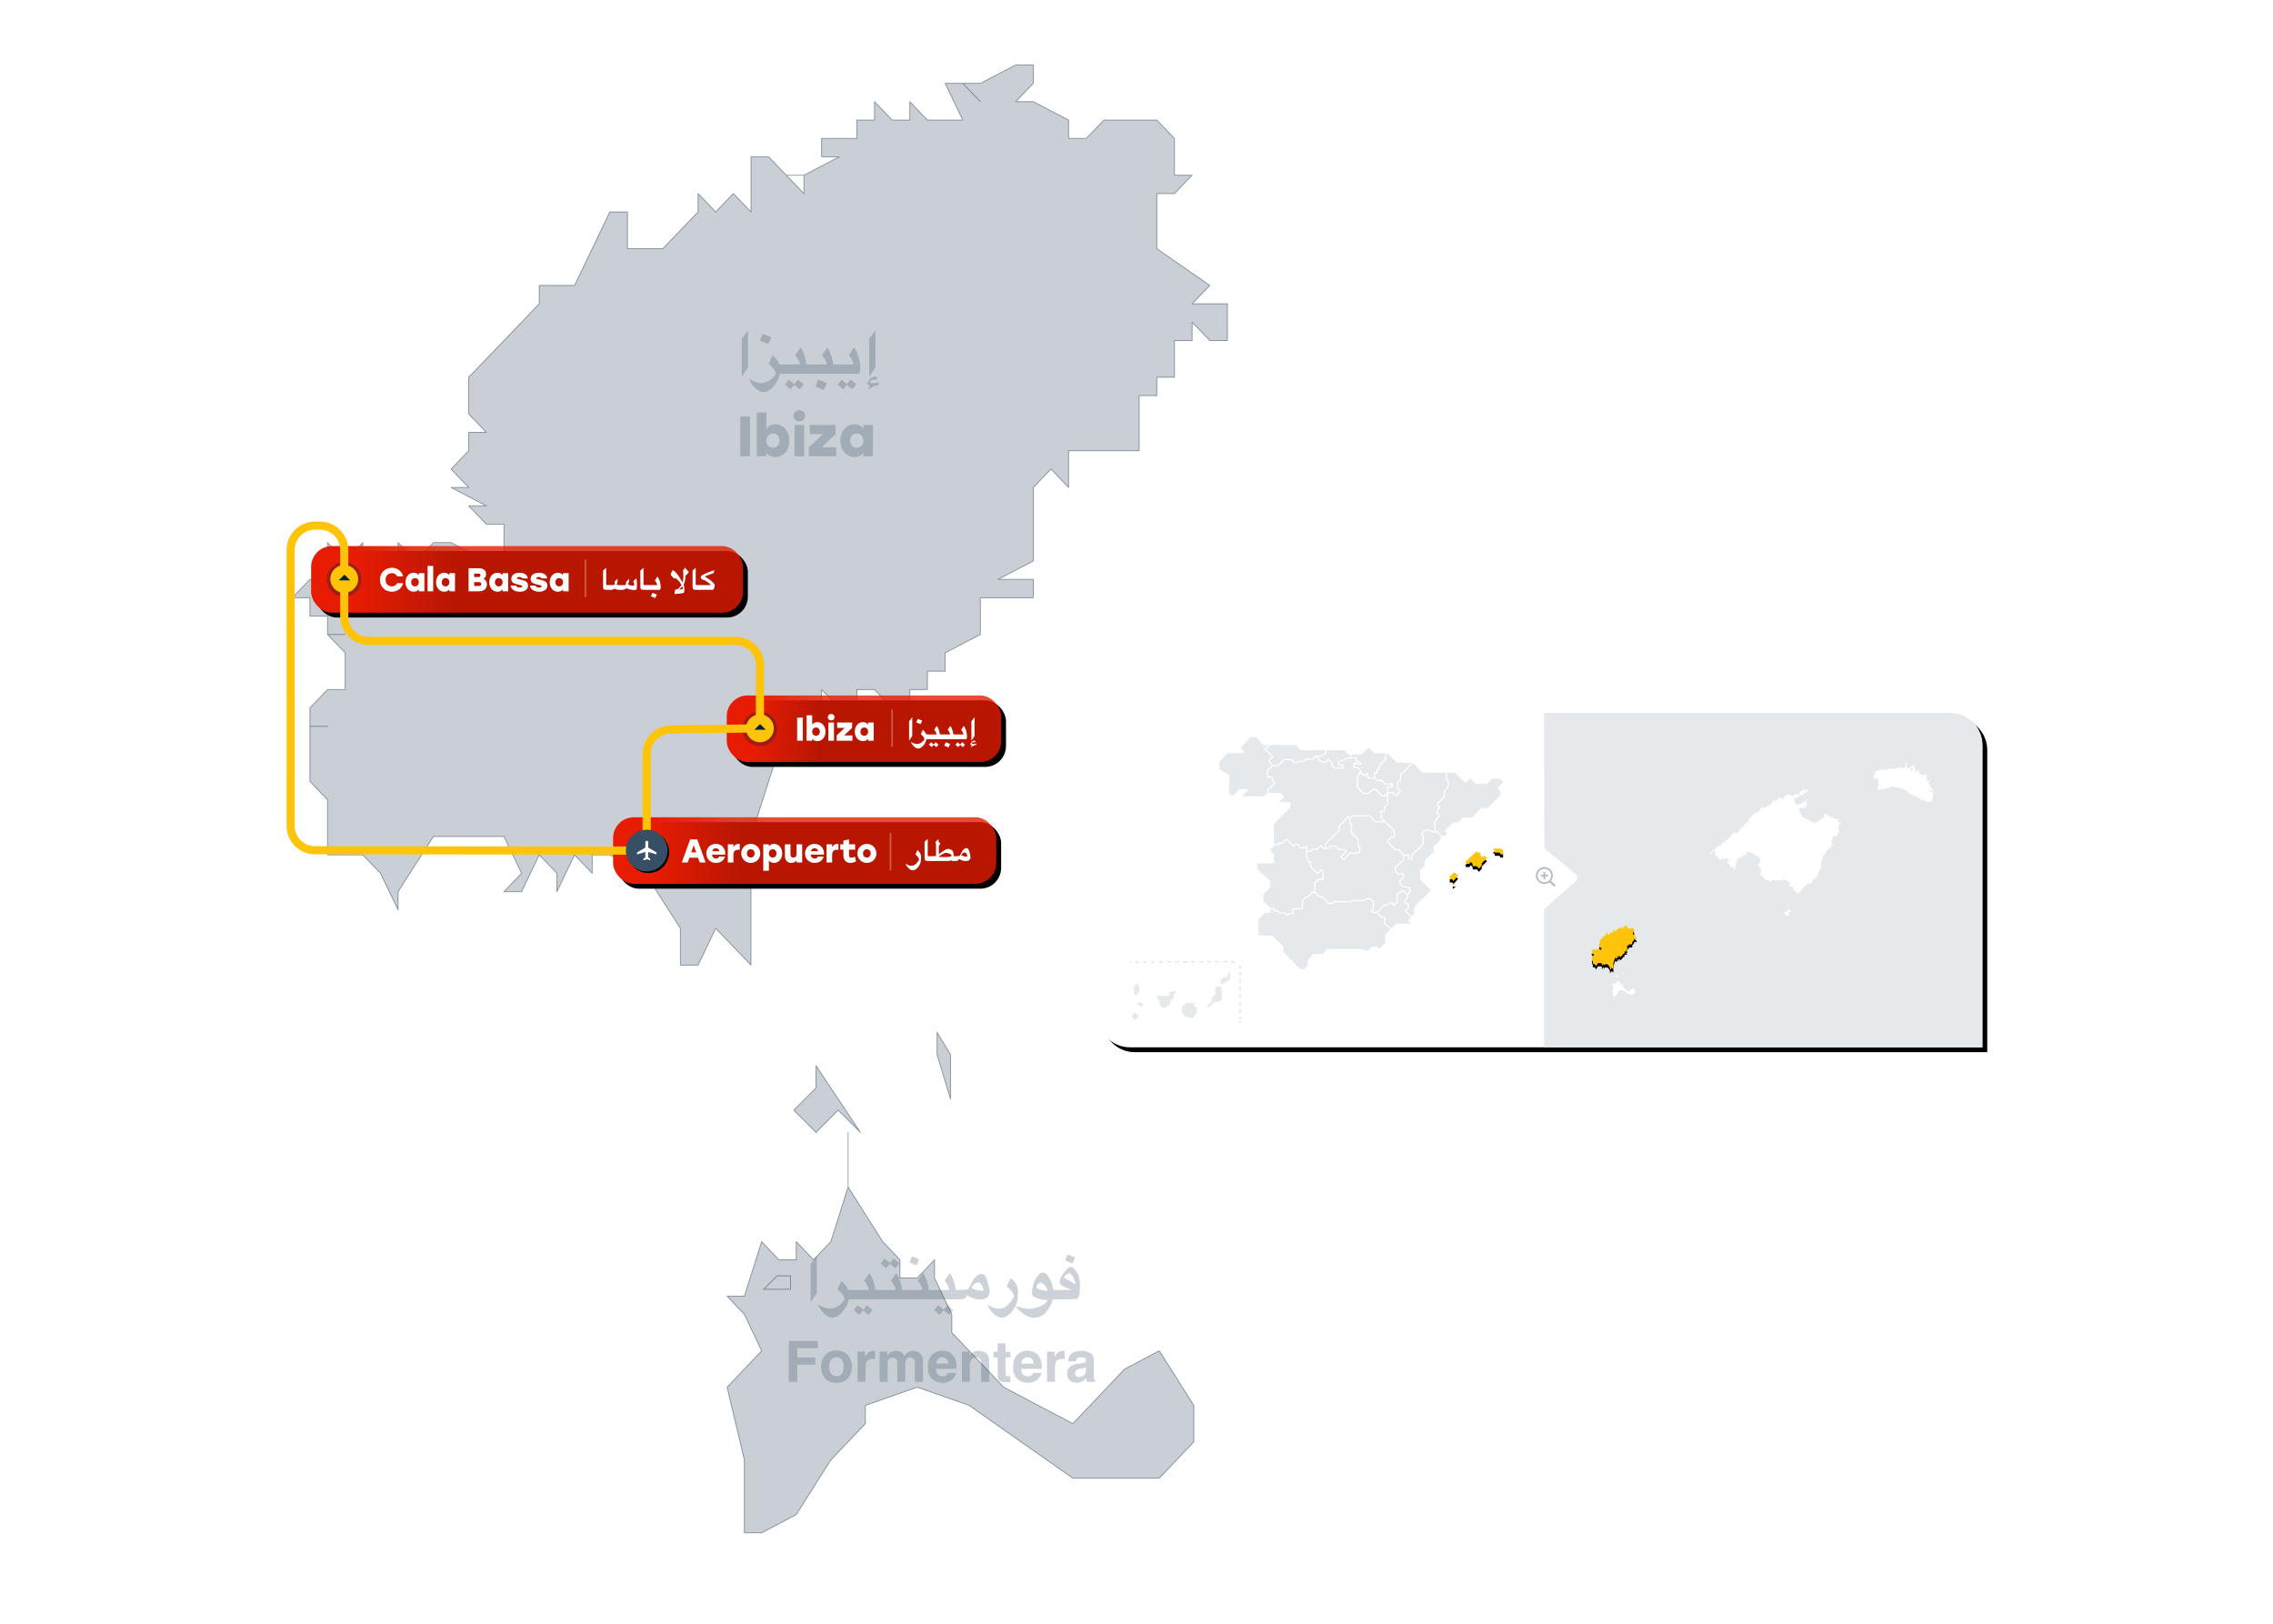
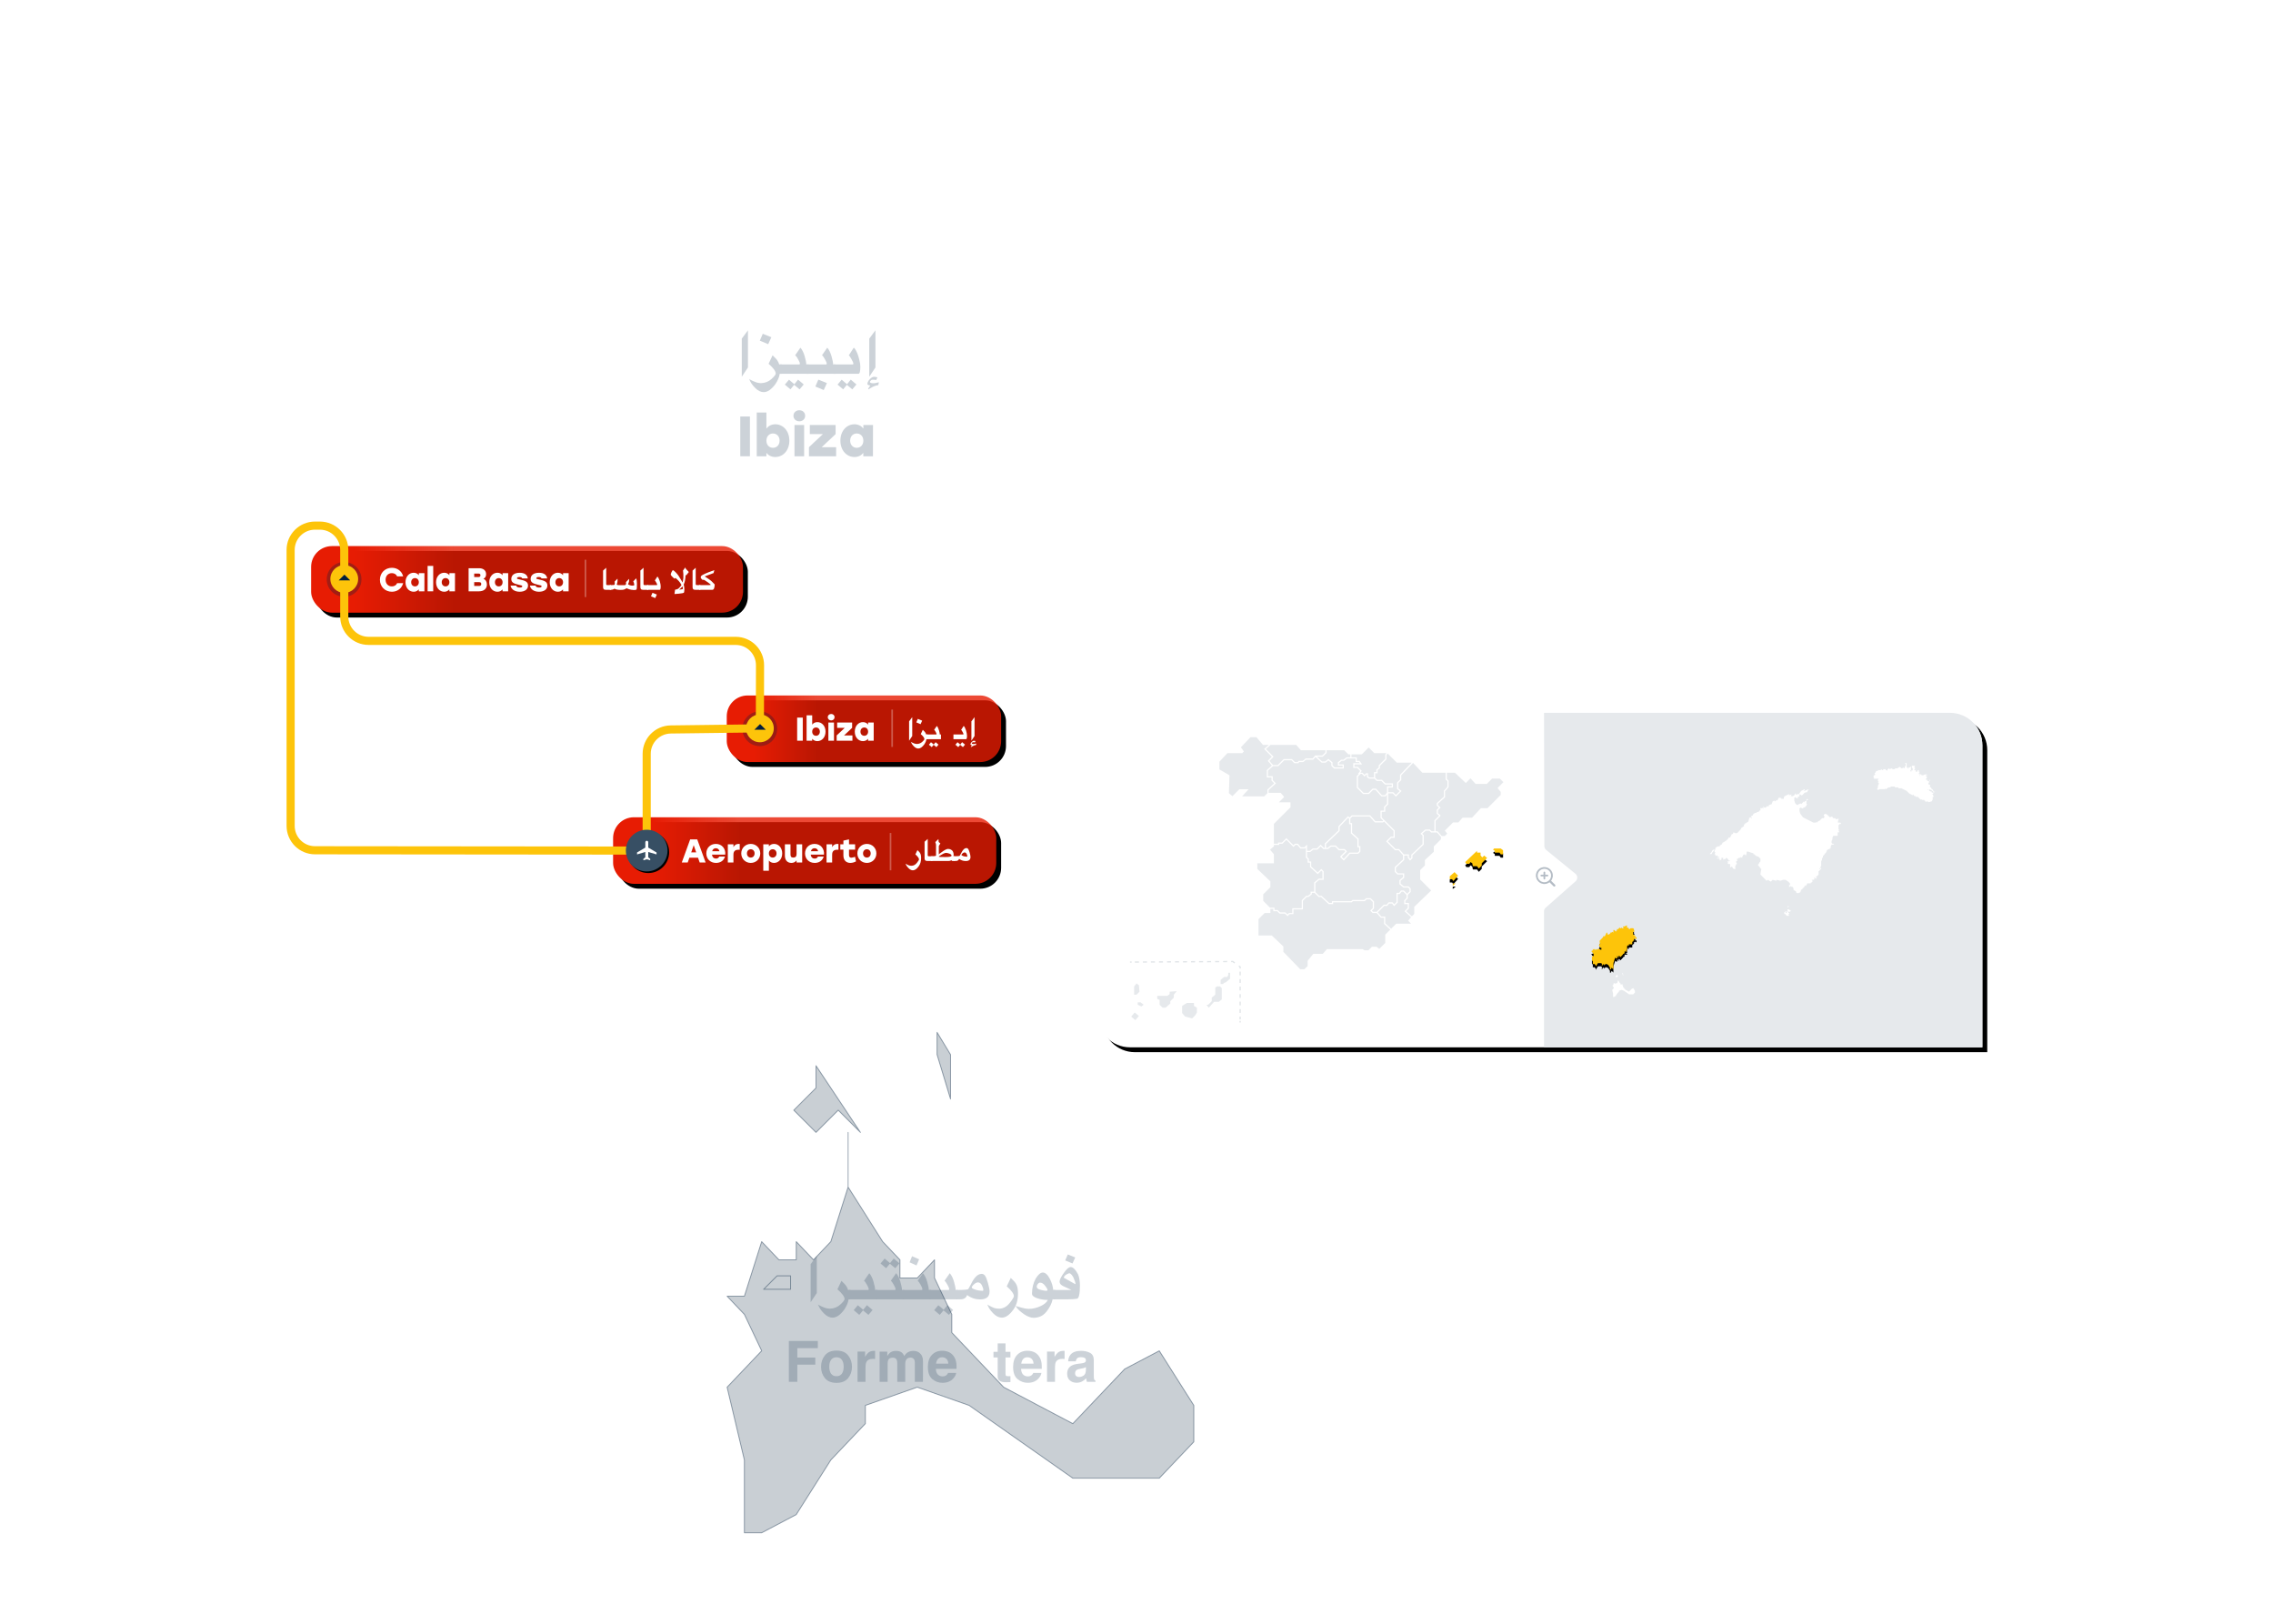
<svg xmlns="http://www.w3.org/2000/svg" xmlns:xlink="http://www.w3.org/1999/xlink" width="1400px" height="1000px" viewBox="0 0 1400 1000" version="1.1">
  <title>Mapa-4-dias-en-Ibiza-en-coche-Trazado</title>
  <defs>
    <path d="M0,0 L525,0 C536.046,-2.02906125e-15 545,8.954 545,20 L545,206 L545,206 L20,206 C8.954,206 1.3527075e-15,197.046 0,186 L0,0 L0,0 Z" id="path-1" />
    <filter x="-1.4%" y="-3.6%" width="103.9%" height="110.2%" filterUnits="objectBoundingBox" id="filter-2">
      <feOffset dx="3" dy="3" in="SourceAlpha" result="shadowOffsetOuter1" />
      <feGaussianBlur stdDeviation="3" in="shadowOffsetOuter1" result="shadowBlurOuter1" />
      <feColorMatrix values="0 0 0 0 0   0 0 0 0 0   0 0 0 0 0  0 0 0 0.05 0" type="matrix" in="shadowBlurOuter1" />
    </filter>
    <polygon id="path-3" points="196.959 85.673 199.879 83.12 202.069 85.308 199.148 88.589 198.421 87.496 196.959 87.496" />
    <filter x="-137.0%" y="-91.4%" width="374.0%" height="356.0%" filterUnits="objectBoundingBox" id="filter-4">
      <feOffset dx="0" dy="2" in="SourceAlpha" result="shadowOffsetOuter1" />
      <feGaussianBlur stdDeviation="2" in="shadowOffsetOuter1" result="shadowBlurOuter1" />
      <feColorMatrix values="0 0 0 0 0   0 0 0 0 0   0 0 0 0 0  0 0 0 0.25 0" type="matrix" in="shadowBlurOuter1" />
    </filter>
    <polygon id="path-5" points="198.783 91.504 198.783 90.047 200.607 90.047" />
    <filter x="-383.8%" y="-343.0%" width="867.6%" height="1060.4%" filterUnits="objectBoundingBox" id="filter-6">
      <feOffset dx="0" dy="2" in="SourceAlpha" result="shadowOffsetOuter1" />
      <feGaussianBlur stdDeviation="2" in="shadowOffsetOuter1" result="shadowBlurOuter1" />
      <feColorMatrix values="0 0 0 0 0   0 0 0 0 0   0 0 0 0 0  0 0 0 0.25 0" type="matrix" in="shadowBlurOuter1" />
    </filter>
    <polygon id="path-7" points="206.444 76.923 213.74 69.996 213.74 71.089 215.926 71.089 215.926 72.912 217.022 74.005 218.115 72.912 219.939 74.37 216.657 77.651 216.657 79.112 214.833 80.931 213.74 79.474 211.185 79.474 210.819 77.651 209.726 76.923 208.995 78.016 207.175 78.016" />
    <filter x="-51.9%" y="-45.7%" width="203.7%" height="228.0%" filterUnits="objectBoundingBox" id="filter-8">
      <feOffset dx="0" dy="2" in="SourceAlpha" result="shadowOffsetOuter1" />
      <feGaussianBlur stdDeviation="2" in="shadowOffsetOuter1" result="shadowBlurOuter1" />
      <feColorMatrix values="0 0 0 0 0   0 0 0 0 0   0 0 0 0 0  0 0 0 0.25 0" type="matrix" in="shadowBlurOuter1" />
    </filter>
    <polygon id="path-9" points="227.6 71.089 224.68 71.089 224.68 69.996 223.587 69.266 224.318 68.539 228.328 68.539 229.786 69.631 229.786 72.185 228.328 72.185" />
    <filter x="-112.9%" y="-137.1%" width="325.8%" height="484.0%" filterUnits="objectBoundingBox" id="filter-10">
      <feOffset dx="0" dy="2" in="SourceAlpha" result="shadowOffsetOuter1" />
      <feGaussianBlur stdDeviation="2" in="shadowOffsetOuter1" result="shadowBlurOuter1" />
      <feColorMatrix values="0 0 0 0 0   0 0 0 0 0   0 0 0 0 0  0 0 0 0.25 0" type="matrix" in="shadowBlurOuter1" />
    </filter>
    <polygon id="path-11" points="25.887 104.96 25.887 105.511 27.472 106.613 26.943 107.164 28 107.164 28 107.715 28 108.266 27.472 108.266 26.943 107.715 26.943 108.266 26.415 108.266 26.415 109.368 25.887 109.368 25.887 109.919 25.358 109.919 25.358 110.47 25.358 111.572 24.302 111.572 23.773 111.572 23.245 111.572 23.245 112.674 22.717 112.123 22.189 112.674 22.189 113.776 22.189 114.326 22.189 114.877 21.132 115.428 22.189 115.428 22.189 115.98 21.66 115.98 21.132 115.98 20.604 115.98 20.604 117.082 19.547 117.633 19.547 118.184 19.019 118.184 19.019 118.735 18.49 118.735 18.49 119.286 17.962 119.286 17.434 118.735 16.905 118.735 16.905 119.286 17.434 119.837 16.905 119.837 16.905 119.286 16.377 119.286 15.849 118.735 15.849 119.286 16.377 119.286 15.849 120.388 14.792 119.837 14.264 121.49 13.735 123.143 13.735 123.694 13.735 124.245 13.735 125.347 13.735 127 13.207 126.449 12.679 125.898 12.15 127 11.622 127 11.622 125.898 10.566 124.245 9.509 123.694 8.981 123.694 8.981 124.245 8.453 123.694 7.925 124.796 7.925 124.245 7.396 123.694 6.867 124.796 6.339 124.796 6.867 124.245 6.339 123.143 5.283 123.143 4.227 123.143 3.17 124.796 3.17 125.347 2.642 124.245 2.113 123.694 1.057 123.694 1.057 123.143 1.057 122.592 1.057 122.041 0.528 121.49 0.528 119.837 1.057 119.837 0.528 119.837 0.528 119.286 1.057 118.735 1.585 118.735 1.585 118.184 1.585 117.633 1.057 117.082 1.585 117.082 1.057 117.082 1.057 116.531 0.528 116.531 0.528 115.98 0 115.98 0.528 115.428 1.057 115.428 1.057 114.326 1.585 114.877 2.113 114.326 2.113 114.877 2.642 114.877 3.17 114.877 3.17 114.326 3.698 114.877 4.227 114.326 4.755 114.326 5.812 114.877 6.339 114.877 6.339 113.775 5.812 113.775 5.283 113.225 5.812 113.225 4.755 112.674 5.283 112.674 4.755 112.123 5.283 111.572 5.283 111.021 5.812 111.021 5.283 110.47 5.283 109.919 5.283 109.368 6.867 107.715 7.396 107.164 7.396 106.613 7.925 106.613 8.453 106.613 8.981 105.511 9.509 104.409 10.037 104.409 10.037 105.511 11.094 105.511 12.15 104.409 12.15 103.858 12.679 104.409 13.207 103.858 13.735 104.409 13.735 103.307 13.735 102.756 14.264 102.756 14.792 103.307 15.32 103.307 14.792 103.307 15.32 103.858 15.32 103.307 16.377 102.756 15.849 102.756 15.849 102.204 16.905 102.204 16.905 101.653 17.434 101.653 17.434 101.102 17.962 101.653 18.49 101.653 18.49 101.102 19.019 101.653 20.075 101.653 19.547 100.551 20.075 100.551 20.604 101.102 20.075 100.551 20.604 100.551 21.66 100 22.189 100 22.189 100.551 21.66 101.102 22.189 101.102 23.245 101.653 23.245 102.204 23.773 102.204 24.302 101.653 25.887 101.653 26.415 102.204 26.415 102.756 26.415 103.307 26.943 103.307 26.415 103.858 25.887 103.858 25.887 104.409" />
    <filter x="-25.0%" y="-18.5%" width="150.0%" height="151.9%" filterUnits="objectBoundingBox" id="filter-12">
      <feOffset dx="0" dy="2" in="SourceAlpha" result="shadowOffsetOuter1" />
      <feGaussianBlur stdDeviation="2" in="shadowOffsetOuter1" result="shadowBlurOuter1" />
      <feColorMatrix values="0 0 0 0 0   0 0 0 0 0   0 0 0 0 0  0 0 0 0.25 0" type="matrix" in="shadowBlurOuter1" />
    </filter>
    <linearGradient x1="33.155%" y1="50%" x2="9.994%" y2="50%" id="linearGradient-13">
      <stop stop-color="#E71C03" stop-opacity="0.8" offset="0%" />
      <stop stop-color="#E71C03" offset="100%" />
    </linearGradient>
    <rect id="path-14" x="0" y="0" width="169" height="41" rx="12.836" />
    <filter x="-4.4%" y="-18.3%" width="112.4%" height="151.2%" filterUnits="objectBoundingBox" id="filter-15">
      <feOffset dx="3" dy="3" in="SourceAlpha" result="shadowOffsetOuter1" />
      <feGaussianBlur stdDeviation="3" in="shadowOffsetOuter1" result="shadowBlurOuter1" />
      <feColorMatrix values="0 0 0 0 0   0 0 0 0 0   0 0 0 0 0  0 0 0 0.15 0" type="matrix" in="shadowBlurOuter1" />
    </filter>
    <linearGradient x1="33.155%" y1="50%" x2="9.994%" y2="50%" id="linearGradient-16">
      <stop stop-color="#E71C03" stop-opacity="0.8" offset="0%" />
      <stop stop-color="#E71C03" offset="100%" />
    </linearGradient>
    <rect id="path-17" x="0" y="0" width="266" height="41" rx="12.836" />
    <filter x="-2.8%" y="-18.3%" width="107.9%" height="151.2%" filterUnits="objectBoundingBox" id="filter-18">
      <feOffset dx="3" dy="3" in="SourceAlpha" result="shadowOffsetOuter1" />
      <feGaussianBlur stdDeviation="3" in="shadowOffsetOuter1" result="shadowBlurOuter1" />
      <feColorMatrix values="0 0 0 0 0   0 0 0 0 0   0 0 0 0 0  0 0 0 0.15 0" type="matrix" in="shadowBlurOuter1" />
    </filter>
    <linearGradient x1="33.155%" y1="50%" x2="9.994%" y2="50%" id="linearGradient-19">
      <stop stop-color="#E71C03" stop-opacity="0.8" offset="0%" />
      <stop stop-color="#E71C03" offset="100%" />
    </linearGradient>
    <rect id="path-20" x="0" y="0" width="236" height="41" rx="12.836" />
    <filter x="-3.2%" y="-18.3%" width="108.9%" height="151.2%" filterUnits="objectBoundingBox" id="filter-21">
      <feOffset dx="3" dy="3" in="SourceAlpha" result="shadowOffsetOuter1" />
      <feGaussianBlur stdDeviation="3" in="shadowOffsetOuter1" result="shadowBlurOuter1" />
      <feColorMatrix values="0 0 0 0 0   0 0 0 0 0   0 0 0 0 0  0 0 0 0.15 0" type="matrix" in="shadowBlurOuter1" />
    </filter>
    <ellipse id="path-22" cx="12.836" cy="12.839" rx="12.836" ry="12.839" />
    <filter x="-27.3%" y="-27.3%" width="162.3%" height="162.3%" filterUnits="objectBoundingBox" id="filter-23">
      <feOffset dx="1" dy="1" in="SourceAlpha" result="shadowOffsetOuter1" />
      <feGaussianBlur stdDeviation="2.5" in="shadowOffsetOuter1" result="shadowBlurOuter1" />
      <feColorMatrix values="0 0 0 0 0   0 0 0 0 0   0 0 0 0 0  0 0 0 0.15 0" type="matrix" in="shadowBlurOuter1" />
    </filter>
    <filter x="-35.1%" y="-35.0%" width="170.1%" height="170.1%" filterUnits="objectBoundingBox" id="filter-24">
      <feOffset dx="0" dy="0" in="SourceAlpha" result="shadowOffsetOuter1" />
      <feGaussianBlur stdDeviation="2" in="shadowOffsetOuter1" result="shadowBlurOuter1" />
      <feColorMatrix values="0 0 0 0 0   0 0 0 0 0   0 0 0 0 0  0 0 0 0.5 0" type="matrix" in="shadowBlurOuter1" result="shadowMatrixOuter1" />
      <feMerge>
        <feMergeNode in="shadowMatrixOuter1" />
        <feMergeNode in="SourceGraphic" />
      </feMerge>
    </filter>
    <filter x="-35.1%" y="-35.0%" width="170.1%" height="170.1%" filterUnits="objectBoundingBox" id="filter-25">
      <feOffset dx="0" dy="0" in="SourceAlpha" result="shadowOffsetOuter1" />
      <feGaussianBlur stdDeviation="2" in="shadowOffsetOuter1" result="shadowBlurOuter1" />
      <feColorMatrix values="0 0 0 0 0   0 0 0 0 0   0 0 0 0 0  0 0 0 0.5 0" type="matrix" in="shadowBlurOuter1" result="shadowMatrixOuter1" />
      <feMerge>
        <feMergeNode in="shadowMatrixOuter1" />
        <feMergeNode in="SourceGraphic" />
      </feMerge>
    </filter>
  </defs>
  <g id="Mapa-4-dias-en-Ibiza-en-coche-Trazado" stroke="none" stroke-width="1" fill="none" fill-rule="evenodd">
    <g id="Group-7" transform="translate(179, 40)">
      <g id="Group-6" transform="translate(1, 0)">
        <g id="Group-5" transform="translate(496, 399)">
          <g id="Group-4">
            <g id="Rectangle">
              <use fill="black" fill-opacity="1" filter="url(#filter-2)" xlink:href="#path-1" />
              <use fill="#FFFFFF" fill-rule="evenodd" xlink:href="#path-1" />
            </g>
            <g id="mapa_07_MAPA" transform="translate(20, 15)">
              <g id="mapa_07_lineas_canarias" opacity="0.3" transform="translate(0, 138.17)" stroke="#021F3C" stroke-width="0.802">
                <line x1="0" y1="0.332" x2="0.988" y2="0.329" id="Path" opacity="0.4" />
                <path d="M3.019,0.316 L63.32,0 L66.23,2.139" id="Path" opacity="0.4" stroke-dasharray="2.47,2.47" />
                <polyline id="Path" opacity="0.4" points="67.047 2.741 67.843 3.327 67.843 4.314" />
                <line x1="67.843" y1="6.21" x2="67.843" y2="35.615" id="Path" opacity="0.4" stroke-dasharray="2.31,2.31" />
                <line x1="67.843" y1="36.563" x2="67.843" y2="37.55" id="Path" opacity="0.4" />
              </g>
              <g id="mapa_07_mapa-canarias" transform="translate(0.737, 145.097)" fill="#021F3C" fill-rule="nonzero" opacity="0.1">
                <polygon id="mapa_07_mapa-la-palma" points="1.817 13.489 1.817 8.385 3.276 6.562 4.734 7.657 5.1 11.666 3.276 13.489" />
                <polygon id="mapa_07_mapa-el-hierro" transform="translate(2.37, 26.798) rotate(-49.4) translate(-2.37, -26.798)" points="0.689 25.117 4.05 25.118 4.051 28.479 0.69 28.478" />
                <polygon id="mapa_07_mapa-gomera" points="4.007 19.685 4.007 18.227 5.831 18.227 7.655 19.685 6.249 20.745" />
                <polygon id="mapa_07_mapa-tenerife" points="16.043 16.042 16.043 14.219 22.243 14.219 23.701 13.123 23.701 11.666 28.08 11.3 26.256 13.489 26.256 15.312 24.066 17.5 24.066 18.958 21.149 21.508 19.326 21.508 17.502 19.685 17.502 16.769" />
                <polygon id="mapa_07_mapa-fuerteventura" points="46.315 19.685 47.408 19.685 49.598 17.5 49.598 15.312 51.787 13.489 51.787 9.115 52.88 8.385 54.704 8.385 55.797 9.477 55.797 16.404 53.977 17.865 51.056 17.865 47.774 21.508" />
                <polygon id="mapa_07_mapa-lanzarote" points="55.07 6.927 55.07 4.373 57.259 2.554 59.083 2.554 59.81 1.458 59.81 0 60.903 0 60.903 3.646 58.352 5.834 57.259 6.196 56.528 6.927" />
                <polygon id="mapa_07_mapa-gran-canaria" points="34.279 18.592 31.362 20.415 31.362 24.792 33.186 26.977 37.561 28.073 39.385 26.25 40.478 24.427 40.478 21.508 38.654 20.415 38.654 18.592" />
              </g>
              <g id="mapa_07_mapa-ibiza" fill-rule="nonzero">
                <use fill="black" fill-opacity="1" filter="url(#filter-4)" xlink:href="#path-3" />
                <use fill="#FDC40A" xlink:href="#path-3" />
              </g>
              <g id="mapa_07_mapa-formentera" fill-rule="nonzero">
                <use fill="black" fill-opacity="1" filter="url(#filter-6)" xlink:href="#path-5" />
                <use fill="#FDC40A" xlink:href="#path-5" />
              </g>
              <g id="mapa_07_mapa-mallorca" fill-rule="nonzero">
                <use fill="black" fill-opacity="1" filter="url(#filter-8)" xlink:href="#path-7" />
                <use fill="#FDC40A" xlink:href="#path-7" />
              </g>
              <g id="mapa_07_mapa-menorca" fill-rule="nonzero">
                <use fill="black" fill-opacity="1" filter="url(#filter-10)" xlink:href="#path-9" />
                <use fill="#FDC40A" xlink:href="#path-9" />
              </g>
              <g id="mapa_07_MAPA_PENINSULA_1px_sin_trazado" transform="translate(55.076, 0)" fill="#021F3C" fill-rule="nonzero" opacity="0.1">
                <polygon id="mapa_07_mapa-pais-vasco" points="92.39 24.789 91.551 24.229 91.551 22.239 90.306 22.239 89.362 23.18 88.055 21.873 86.81 21.873 87.656 20.745 85.138 18.227 83.162 18.227 83.162 16.769 87.903 16.769 86.26 14.581 84.621 14.581 84.621 12.393 81.338 12.393 81.338 10.573 87.689 10.573 91.916 6.348 95.413 9.842 102.857 9.842 102.129 10.813 102.129 13.337 98.116 17.349 98.116 18.773 96.657 19.869 96.657 21.508 95.199 21.508 95.199 24.789" />
                <polygon id="mapa_07_mapa-comunidad-foral-de-navarra" points="100.101 35.727 96.453 31.716 94.316 31.716 91.765 34.269 88.782 34.269 85.348 30.837 85.348 24.213 86.962 22.604 87.752 22.604 89.362 24.213 90.606 22.966 90.82 22.966 90.82 24.654 92.173 25.519 95.413 25.519 96.871 26.977 99.788 26.977 101.977 29.165 106.139 29.165 106.139 30.258 103.222 30.258 103.222 34.141 101.951 35.727" />
                <polygon id="mapa_07_mapa-comunidad-foral-de-navarra_i4t1" points="107.021 33.904 103.953 33.904 103.953 30.989 106.87 30.989 106.87 28.435 102.28 28.435 100.091 26.247 97.174 26.247 95.926 25.003 95.926 22.239 97.385 22.239 97.385 20.231 98.847 19.139 98.847 17.648 102.857 13.64 102.857 11.057 103.627 10.033 109.273 15.677 118.419 15.677 111.245 23.186 111.245 26.099 109.421 27.918 109.421 31.89 111.064 33.206 108.694 35.576" />
                <polygon id="mapa_07_mapa-region-de-murcia" points="102.129 114.678 102.129 110.462 99.739 110.462 97.52 107.928 101.55 103.901 103.403 103.901 104.499 102.443 106.323 102.443 107.558 104.091 109.787 101.864 109.787 96.608 111.064 96.608 112.157 95.151 113.283 95.151 115.258 97.125 115.258 99.011 113.8 100.468 113.8 102.808 115.989 102.808 115.989 105.207 114.001 107.194 118.037 110.864 116.223 113.039 118.024 114.839 108.908 114.839 105.764 117.981" />
                <polygon id="mapa_07_mapa-comunidad-de-madrid" points="75.287 73.643 78.57 70.362 77.111 68.901 73.829 68.901 71.639 66.716 68.443 66.716 66.622 68.173 65.654 68.173 65.654 65.778 74.043 57.755 74.043 55.192 79.205 49.69 79.88 50.14 79.88 53.589 80.973 53.589 80.973 59.219 84.986 62.866 84.986 67.808 86.079 67.808 86.079 70.21 85.2 71.089 80.081 71.089 76.584 74.936" />
                <polygon id="mapa_07_mapa-galicia" points="13.959 36.454 17.972 32.081 12.25 32.081 8.007 36.323 5.844 34.47 6.209 23.492 0 19.843 0 15.091 4.902 9.842 14.012 9.842 15.065 8.789 13.238 6.229 19.125 0 22.809 0 26.822 4.739 30.411 4.739 27.553 7.276 32.31 12.031 29.775 14.565 32.313 17.467 29.179 20.251 29.179 24.789 32.099 24.789 32.099 26.763 33.759 28.425 29.545 32.285 29.545 34.483 27.569 36.454" />
                <polygon id="mapa_07_mapa-extremadura" points="40.64 107.912 37.354 107.912 35.895 106.454 33.92 106.454 33.92 104.993 31.155 104.993 26.993 100.834 26.993 96.76 31.369 92.386 31.369 88.796 23.345 81.142 23.345 77.651 33.558 77.651 33.558 72.047 31.158 69.305 33.558 67.245 33.558 66.35 36.84 66.35 36.84 65.62 38.816 65.62 41.216 63.221 45.594 67.594 46.839 66.35 47.975 66.35 49.799 68.539 52.676 68.539 53.252 67.96 53.252 74.156 54.348 75.252 54.348 77.289 55.807 77.289 55.807 80 60.558 84.354 62.737 82.179 63.465 82.906 63.465 87.131 61.144 87.131 58.358 89.514 58.358 95.151 56.172 95.151 56.172 96.434 54.586 97.704 53.466 97.704 50.701 100.468 50.701 105.358 44.864 105.358 44.864 108.274 42.888 108.274 41.947 109.218" />
                <polygon id="mapa_07_mapa-comunitat-valenciana" points="115.058 107.168 116.717 105.51 116.717 102.077 114.528 102.077 114.528 100.771 115.989 99.313 115.989 97.125 117.813 95.302 117.813 93.176 116.503 91.87 113.566 91.87 111.611 90.241 111.611 88.395 113.8 86.572 113.8 83.85 109.938 83.85 108.694 82.606 108.694 80.362 113.8 75.624 113.8 72.912 115.989 72.912 115.989 74.126 117.408 76.018 118.906 74.521 118.906 72.705 125.836 66.143 125.836 60.365 124.915 59.443 127.064 57.6 129.333 57.6 130.426 58.693 134.06 58.693 136.414 61.385 136.414 62.918 132.036 67.291 132.036 70.566 126.564 75.67 126.564 78.96 123.647 81.876 123.647 87.644 130.423 94.417 119.999 104.476 119.999 108.853 118.528 110.324" />
                <polygon id="mapa_07_mapa-cataluna" points="136.945 60.881 134.39 57.966 133.132 57.966 133.132 51.555 136.049 48.637 136.049 47.939 134.591 46.846 134.591 44.99 136.2 43.381 134.591 41.772 134.591 40.992 138.966 36.981 138.966 33.308 141.155 30.758 141.155 26.829 140.062 25.704 140.062 21.873 145.024 21.873 151.74 28.214 154.637 25.319 157.771 28.8 164.649 28.8 167.931 25.519 172.738 25.519 174.924 27.708 171.299 31.331 173.251 33.67 173.251 35.576 165.077 43.747 161.057 43.747 155.585 49.581 149.745 49.581 147.19 52.497 143.921 52.497 138.844 57.574 140.303 59.397 138.815 60.881" />
                <polygon id="mapa_07_mapa-castilla-la-mancha" points="94.619 107.547 93.888 106.816 95.199 105.51 95.199 101.199 93.161 99.162 90.306 99.162 89.21 100.254 81.918 100.254 81.187 100.985 69.302 100.985 69.302 102.077 67.62 102.077 62.879 97.704 61.427 97.704 59.089 95.364 59.089 89.849 61.414 87.858 64.196 87.858 64.196 82.606 62.737 81.145 60.538 83.344 56.535 79.678 56.535 76.558 55.076 76.558 55.076 74.949 53.983 73.856 53.983 70.724 55.935 70.724 57.759 69.266 60.334 69.266 62.372 67.229 64.044 68.901 66.876 68.901 68.699 67.443 71.34 67.443 73.526 69.631 76.812 69.631 77.539 70.362 74.257 73.643 76.607 75.992 80.403 71.819 85.5 71.819 86.81 70.51 86.81 67.081 85.714 67.081 85.714 62.543 81.704 58.897 81.704 52.862 80.607 52.862 80.607 50.094 81.852 48.85 92.483 48.85 95.765 52.497 100.819 52.497 101.398 51.917 107.235 57.752 107.235 61.246 105.625 61.246 102.705 64.162 108.177 69.631 110.353 69.631 113.069 72.685 113.069 75.304 107.963 80.046 107.963 82.906 109.635 84.578 113.069 84.578 113.069 86.229 110.883 88.053 110.883 90.583 113.303 92.6 116.203 92.6 117.082 93.479 117.082 94.999 115.624 96.457 113.586 94.423 111.795 94.423 110.699 95.881 109.059 95.881 109.059 101.561 107.64 102.982 106.689 101.712 104.134 101.712 103.041 103.17 101.247 103.17 96.871 107.547" />
                <polygon id="mapa_07_mapa-castilla-y-leon" points="53.983 69.996 53.983 66.199 52.373 67.808 50.141 67.808 48.317 65.62 46.536 65.62 45.594 66.564 41.216 62.188 38.513 64.893 36.109 64.893 36.109 65.62 33.558 65.62 33.558 53.375 43.77 43.167 43.77 40.1 36.626 40.1 39.886 36.843 37.739 34.269 30.276 34.269 30.276 32.604 34.812 28.448 32.827 26.461 32.827 24.062 29.91 24.062 29.91 20.58 32.965 17.862 36.261 17.862 39.909 14.216 44.347 14.216 46.171 16.039 48.692 16.039 49.091 15.312 51.557 15.312 53.381 13.854 57.805 13.854 59.132 12.195 62.961 15.677 65.417 15.677 67.109 14.324 68.936 15.845 68.936 17.625 70.609 19.32 76.598 19.32 76.598 16.769 73.677 16.769 73.677 15.851 75.264 14.581 76.723 14.581 78.547 13.123 83.89 13.123 83.89 15.312 85.898 15.312 86.445 16.039 82.431 16.039 82.431 18.958 84.835 18.958 86.692 20.814 85.348 22.604 85.928 22.604 84.621 23.91 84.621 31.137 88.483 34.997 92.068 34.997 94.619 32.446 96.13 32.446 99.778 36.454 102.303 36.454 103.222 35.309 103.222 41.045 101.398 42.868 101.398 45.204 99.209 45.204 99.209 49.732 100.881 51.404 100.519 51.766 96.091 51.766 92.809 48.123 81.552 48.123 80.196 49.476 79.093 48.742 73.315 54.905 73.315 57.446 64.926 65.465 64.913 68.173 64.347 68.173 62.372 66.199 60.031 68.539 57.502 68.539 55.679 69.996" />
                <polygon id="mapa_07_mapa-cantabria" points="70.912 18.592 69.667 17.349 69.667 15.506 67.119 13.383 65.16 14.946 63.241 14.946 60.031 12.031 63.613 12.031 66.02 9.688 66.02 8.019 76.812 8.019 79.363 10.573 80.607 10.573 80.607 12.393 78.293 12.393 76.469 13.854 75.011 13.854 72.95 15.499 72.95 17.497 75.867 17.497 75.867 18.592" />
                <polygon id="mapa_07_mapa-principado-de-asturias" points="32.992 17.135 30.773 14.598 33.344 12.031 28.616 7.305 31.507 4.739 47.254 4.739 50.171 8.019 65.289 8.019 65.289 9.326 63.313 11.3 58.915 11.3 57.453 13.123 53.124 13.123 51.3 14.581 48.65 14.581 48.284 15.312 46.473 15.312 44.65 13.489 39.606 13.489 35.958 17.135" />
                <polygon id="mapa_07_mapa-aragon" points="116.717 73.886 116.717 72.185 113.599 72.185 110.682 68.901 108.48 68.901 103.739 64.162 105.925 61.977 107.963 61.977 107.963 57.449 99.94 49.43 99.94 45.935 102.129 45.935 102.129 43.167 103.953 41.348 103.953 34.631 106.718 34.631 108.694 36.606 112.157 33.144 110.152 31.541 110.152 28.221 111.976 26.398 111.976 23.476 119.268 15.841 124.948 21.873 139.331 21.873 139.331 26.033 140.424 27.129 140.424 30.488 138.238 33.039 138.238 36.658 133.86 40.67 133.86 42.075 135.167 43.381 133.86 44.691 133.86 47.212 135.318 48.304 135.318 48.337 132.401 51.253 132.401 57.966 130.729 57.966 129.636 56.87 126.794 56.87 123.841 59.404 125.106 60.667 125.106 65.83 118.175 72.392 118.175 74.218 117.487 74.909" />
                <polygon id="mapa_07_mapa-andalucia" points="49.759 142.908 39.392 132.191 39.392 128.9 32.244 122.128 29.179 122.128 24.073 122.128 24.073 112.071 27.872 108.274 31.369 108.274 31.369 105.724 33.192 105.724 33.192 107.181 35.596 107.181 37.054 108.639 40.337 108.639 41.947 110.248 43.191 109.004 45.594 109.004 45.594 106.089 51.428 106.089 51.428 100.771 53.769 98.431 54.839 98.431 56.9 96.786 56.9 95.881 58.572 95.881 61.127 98.431 62.592 98.431 67.336 102.808 70.029 102.808 70.029 101.712 81.49 101.712 82.217 100.985 89.513 100.985 90.606 99.889 92.858 99.889 94.468 101.498 94.468 105.207 92.858 106.816 94.316 108.274 96.855 108.274 99.41 111.193 101.398 111.193 101.398 115 105.247 118.495 102.129 121.614 102.129 126.718 98.455 130.391 96.786 129.055 93.954 129.055 91.765 131.243 89.447 131.243 87.989 130.516 66.217 130.516 63.666 133.431 57.822 133.431 54.348 137.676 54.348 140.934 52.373 142.908" />
              </g>
            </g>
          </g>
          <g id="Group-4-Copy" transform="translate(270, 0)">
            <path d="M5,0 L255,0 C266.046,-2.02906125e-15 275,8.954 275,20 L275,206 L275,206 L5,206 L5,122.265 C5,121.405 5.369,120.586 6.014,120.017 L24.464,103.718 C25.706,102.621 25.823,100.725 24.726,99.483 C24.618,99.361 24.499,99.247 24.373,99.144 L6.321,84.436 C5.624,83.868 5.218,83.017 5.216,82.118 L5,0 L5,0 Z" id="Rectangle" fill="#E6E9EC" />
            <g id="Group-22" opacity="0.3" transform="translate(0, 95)" fill="#021F3C" fill-rule="nonzero">
              <path d="M11.804,10.86 L9.342,8.402 C9.464,8.245 9.579,8.082 9.683,7.911 C9.727,7.839 9.769,7.767 9.809,7.693 C9.889,7.545 9.963,7.393 10.028,7.238 C10.193,6.848 10.312,6.434 10.378,6.003 C10.405,5.831 10.423,5.655 10.432,5.478 C10.436,5.389 10.439,5.3 10.439,5.21 C10.439,2.332 8.102,0 5.219,0 C5.129,0 5.04,0.002 4.951,0.007 C4.773,0.016 4.597,0.034 4.425,0.06 C3.993,0.126 3.578,0.245 3.188,0.409 C3.032,0.475 2.879,0.549 2.732,0.629 C2.658,0.669 2.585,0.711 2.513,0.754 C2.298,0.885 2.093,1.03 1.899,1.19 C1.771,1.296 1.647,1.408 1.529,1.526 C1.411,1.644 1.298,1.767 1.192,1.896 C0.447,2.796 0,3.951 0,5.21 C0,5.299 0.002,5.389 0.007,5.478 C0.016,5.655 0.034,5.83 0.06,6.003 C0.126,6.434 0.245,6.848 0.41,7.237 C0.476,7.393 0.55,7.545 0.63,7.693 C0.67,7.767 0.712,7.839 0.756,7.911 C1.191,8.627 1.795,9.23 2.513,9.665 C2.585,9.709 2.658,9.75 2.731,9.79 C2.879,9.871 3.032,9.944 3.188,10.01 C3.578,10.174 3.993,10.293 4.424,10.359 C4.597,10.385 4.773,10.403 4.951,10.412 C5.04,10.417 5.129,10.419 5.219,10.419 C6.413,10.419 7.513,10.018 8.393,9.344 L10.858,11.804 C10.988,11.935 11.16,12 11.331,12 C11.502,12 11.673,11.935 11.804,11.804 C12.065,11.544 12.065,11.121 11.804,10.86 Z M1.071,5.21 C1.071,2.926 2.932,1.069 5.219,1.069 C7.507,1.069 9.368,2.926 9.368,5.21 C9.368,7.493 7.507,9.351 5.219,9.351 C2.932,9.351 1.071,7.493 1.071,5.21 Z" id="Shape" />
              <path d="M7.093,4.675 L5.755,4.675 L5.755,3.339 C5.755,3.044 5.515,2.805 5.219,2.805 C4.924,2.805 4.684,3.044 4.684,3.339 L4.684,4.675 L3.346,4.675 C3.05,4.675 2.811,4.915 2.811,5.21 C2.811,5.505 3.05,5.744 3.346,5.744 L4.684,5.744 L4.684,7.08 C4.684,7.375 4.924,7.614 5.219,7.614 C5.515,7.614 5.755,7.375 5.755,7.08 L5.755,5.744 L7.093,5.744 C7.389,5.744 7.628,5.505 7.628,5.21 C7.628,4.915 7.389,4.675 7.093,4.675 Z" id="Path" />
            </g>
            <g id="Group" transform="translate(34, 31)" fill-rule="nonzero">
              <path d="M208.702,10.904 L208.298,10.904 L208.298,10.5 L208.298,10.096 L208.702,10.5 L208.702,10.904 Z M14.5,136.298 L14.904,136.298 L14.904,136.702 L14.5,136.702 L14.096,136.702 L14.5,136.298 Z M210.394,17.067 L209.859,17.067 L209.859,16.534 L209.324,16.534 L208.253,16 L208.253,16.534 L207.718,16.534 L207.183,16 L207.183,16.534 L208.253,16.534 L208.253,17.067 L209.859,17.6 L209.859,18.134 L210.394,18.134 L210.93,18.667 L209.859,19.2 L210.394,19.2 L210.93,20.267 L210.93,20.8 L210.394,20.8 L210.394,21.867 L210.394,22.4 L209.859,21.867 L210.394,22.4 L209.859,23.467 L208.253,24 L206.648,23.467 L206.113,24 L205.577,22.933 L205.042,22.933 L205.042,22.4 L204.507,22.933 L204.507,22.4 L203.972,22.933 L203.972,22.4 L203.436,22.4 L202.901,22.4 L201.831,21.334 L201.296,20.8 L200.76,20.8 L200.225,20.8 L199.69,20.267 L199.155,20.267 L199.69,19.734 L199.155,20.267 L198.619,19.734 L198.619,19.2 L198.084,19.734 L195.943,18.667 L194.873,17.6 L194.338,17.067 L193.267,16.534 L191.126,15.466 L190.056,15.466 L189.521,15.466 L188.986,14.933 L188.451,14.933 L187.381,14.933 L186.845,14.4 L186.31,14.4 L185.775,14.4 L185.24,14.4 L184.169,14.4 L184.704,14.4 L184.169,14.933 L183.099,14.933 L182.564,15.466 L182.028,15.466 L182.028,16 L181.493,16 L181.493,15.466 L180.958,16 L179.887,16 L178.817,16 L177.747,16 L176.676,16.534 L176.141,16 L176.676,14.933 L176.676,14.4 L176.676,13.867 L177.211,12.8 L177.211,12.267 L176.676,11.733 L177.211,11.2 L176.676,11.2 L176.676,10.133 L177.211,9.6 L176.141,9.6 L175.606,9.6 L175.07,9.6 L174.535,9.6 L174,9.6 L174.535,9.067 L174,9.067 L174,7.467 L174.535,7.467 L175.07,6.934 L174.535,6.4 L175.07,5.867 L175.606,4.8 L176.141,4.8 L176.676,4.8 L176.676,4.267 L178.282,4.267 L178.817,3.733 L179.352,4.267 L179.887,4.267 L179.887,3.733 L180.423,3.733 L180.958,3.733 L181.493,3.733 L181.493,4.267 L182.028,4.267 L182.028,4.8 L182.028,4.267 L182.564,4.8 L182.564,4.267 L182.564,3.733 L183.099,3.733 L183.099,3.2 L183.634,3.2 L183.634,3.733 L185.24,3.2 L185.775,3.733 L186.845,3.733 L187.381,3.2 L188.451,3.2 L188.986,3.2 L188.986,2.666 L189.521,2.666 L190.056,2.133 L191.126,3.2 L191.662,3.2 L192.198,2.666 L192.733,3.2 L193.267,2.666 L193.267,1.6 L193.267,2.133 L193.802,1.6 L193.802,1.067 L193.802,1.6 L193.802,0.533 L193.267,0 L193.802,0 L194.338,0 L194.338,0.533 L194.338,0 L194.338,0.533 L194.338,1.067 L194.338,1.6 L194.338,2.133 L194.338,2.666 L194.873,2.666 L195.408,3.733 L195.408,2.666 L196.479,2.666 L196.479,2.133 L197.014,2.133 L197.014,4.267 L196.479,4.267 L197.014,5.334 L197.549,4.8 L197.014,4.8 L197.549,4.267 L197.549,4.8 L197.549,4.267 L197.549,4.8 L198.084,4.267 L198.084,3.2 L197.549,2.666 L198.084,2.666 L197.549,2.666 L197.549,1.6 L198.084,1.6 L198.619,1.6 L199.155,1.6 L199.69,2.133 L199.155,2.133 L199.155,2.666 L199.69,2.666 L199.155,3.2 L199.69,3.733 L199.155,3.733 L199.155,4.267 L199.69,4.267 L200.225,4.267 L199.69,4.8 L200.225,5.334 L200.76,5.334 L201.296,4.267 L201.831,4.267 L201.831,5.334 L201.831,4.8 L201.831,5.334 L202.366,5.334 L201.831,6.4 L202.366,5.867 L201.831,6.4 L202.366,7.467 L202.901,8 L202.366,6.934 L202.366,6.4 L202.901,6.934 L202.901,5.867 L202.901,6.4 L202.901,6.934 L203.436,6.934 L203.436,7.467 L204.507,7.467 L205.577,6.934 L206.648,6.934 L207.183,7.467 L206.113,7.467 L206.113,8 L206.648,8 L206.648,8.534 L207.183,8.534 L206.648,9.067 L206.113,10.133 L207.183,10.133 L206.648,10.667 L207.183,10.667 L206.648,10.667 L207.183,10.667 L207.718,11.2 L207.183,11.2 L207.183,11.733 L207.183,11.2 L208.253,11.2 L208.253,11.733 L207.718,12.267 L207.718,12.8 L208.253,13.333 L208.789,13.333 L208.789,14.4 L208.789,14.933 L209.324,14.933 L209.859,16 L210.394,16 L210.394,16.534 L210.93,17.067 L210.93,17.6 L212,17.6 L210.93,18.134 L210.394,17.067 L210.394,17.067 Z M126.753,21.424 L126.219,21.424 L125.684,20.882 L125.15,21.424 L125.15,21.966 L125.684,21.966 L125.15,21.966 L125.15,23.051 L125.684,24.678 L126.753,25.763 L127.287,25.763 L127.821,25.22 L128.356,25.22 L128.89,24.678 L129.424,25.22 L129.958,24.678 L130.493,24.136 L131.027,23.593 L131.561,24.136 L131.561,23.593 L132.63,23.051 L132.63,22.509 L133.164,21.966 L133.698,22.509 L132.63,23.051 L132.63,23.593 L132.63,24.136 L132.63,25.22 L133.164,25.22 L132.095,26.847 L129.958,27.932 L129.424,27.39 L128.89,27.39 L128.356,27.932 L128.356,29.56 L128.89,31.187 L130.493,33.356 L133.698,34.983 L136.904,36.61 L138.507,36.61 L138.507,36.068 L139.041,36.61 L139.575,36.068 L140.109,35.526 L140.644,35.526 L141.712,34.441 L142.246,33.899 L143.315,33.899 L143.849,32.814 L143.315,32.272 L143.315,31.729 L144.383,31.187 L145.452,31.729 L145.986,32.272 L146.52,32.814 L147.055,33.356 L148.657,32.814 L148.657,33.356 L149.192,33.899 L149.726,33.899 L150.26,33.899 L150.794,34.441 L151.862,34.441 L152.396,33.899 L152.396,34.441 L152.396,34.983 L151.862,36.068 L152.396,36.068 L151.862,36.61 L152.396,36.61 L153.466,36.61 L154,37.153 L153.466,37.695 L153.466,37.153 L152.396,38.237 L152.396,39.322 L152.396,39.864 L152.396,40.407 L152.396,40.949 L152.931,40.949 L152.396,41.492 L152.931,42.577 L151.862,42.577 L151.862,44.746 L150.794,44.746 L149.726,44.746 L149.192,44.746 L148.657,45.831 L148.657,46.915 L148.123,48 L148.123,49.085 L148.657,49.627 L149.192,49.627 L149.726,49.627 L149.192,50.169 L148.123,50.169 L147.589,51.254 L147.589,51.796 L147.589,52.339 L147.055,52.339 L147.055,52.881 L146.52,52.881 L145.452,53.424 L145.452,53.966 L145.452,53.424 L144.918,53.966 L145.452,53.966 L144.918,54.509 L144.383,55.593 L143.849,55.593 L143.849,56.136 L142.781,57.22 L142.781,57.763 L142.781,58.305 L142.246,58.305 L142.246,58.847 L142.246,59.39 L141.712,60.474 L141.712,61.017 L141.712,61.559 L141.712,62.101 L141.712,63.186 L141.178,64.271 L141.712,64.813 L141.712,65.355 L141.178,65.355 L141.178,64.271 L140.644,65.355 L141.178,65.355 L141.178,65.899 L140.644,65.899 L140.644,66.441 L140.109,66.441 L140.109,67.526 L140.109,68.068 L140.109,68.61 L139.575,69.153 L139.041,69.695 L138.507,69.695 L138.507,70.237 L139.041,70.237 L139.041,70.78 L138.507,70.78 L138.507,71.322 L137.972,70.78 L137.438,70.237 L137.438,70.78 L137.438,71.322 L137.972,71.322 L136.904,71.864 L136.369,71.864 L135.835,71.864 L136.369,72.407 L136.369,72.949 L135.835,73.491 L135.301,73.491 L135.301,74.034 L134.767,73.491 L135.301,74.034 L134.767,74.034 L133.698,74.034 L133.164,74.034 L132.63,74.576 L133.164,74.576 L132.095,75.661 L131.561,75.118 L131.561,75.661 L131.027,76.745 L130.493,76.745 L129.958,77.83 L129.424,77.83 L128.89,79.458 L127.821,80 L126.753,80 L126.219,79.458 L126.219,78.915 L125.15,78.373 L125.684,78.373 L125.15,78.373 L124.616,77.83 L124.616,76.745 L124.082,76.203 L123.547,76.203 L123.013,75.661 L122.479,76.203 L121.944,76.203 L121.944,75.118 L122.479,75.118 L122.479,74.034 L121.41,72.949 L119.807,71.864 L119.273,71.864 L118.205,71.864 L116.603,72.407 L116.603,72.949 L116.603,72.407 L114.466,71.864 L113.931,72.407 L111.794,71.864 L111.26,72.407 L110.726,72.949 L109.657,72.407 L109.123,71.864 L108.055,72.407 L106.452,70.78 L105.383,69.695 L104.315,68.61 L104.315,68.068 L104.849,65.355 L102.712,62.644 L103.246,62.101 L103.781,61.017 L104.315,60.474 L104.315,59.932 L104.315,58.847 L103.246,57.763 L102.178,57.22 L101.644,57.22 L100.575,56.136 L100.041,56.136 L100.041,55.593 L98.438,55.051 L96.835,54.509 L96.301,55.051 L96.835,54.509 L96.301,54.509 L95.767,54.509 L95.767,55.051 L95.767,55.593 L95.767,56.136 L95.232,56.136 L95.767,56.678 L95.232,56.678 L94.164,56.136 L93.63,56.678 L93.095,57.763 L93.095,58.305 L92.027,57.763 L92.027,58.305 L90.958,58.305 L90.424,58.847 L89.89,58.847 L89.89,59.932 L90.424,59.932 L89.356,60.474 L89.356,61.017 L89.89,62.101 L89.356,62.101 L89.356,62.644 L88.821,63.186 L88.821,63.728 L88.821,64.813 L88.821,65.355 L87.219,64.813 L87.219,64.271 L86.684,63.728 L85.616,64.271 L85.616,63.728 L85.616,63.186 L85.616,62.101 L85.082,62.101 L84.547,62.101 L84.013,61.559 L84.547,61.017 L84.013,61.017 L84.013,60.474 L84.547,60.474 L85.082,60.474 L85.616,59.932 L84.547,59.932 L84.547,59.39 L83.479,58.305 L82.41,58.847 L82.945,58.847 L82.41,59.39 L81.876,58.847 L81.876,59.39 L81.342,59.39 L81.342,58.305 L80.274,58.305 L80.274,59.39 L79.206,59.932 L79.206,58.847 L78.671,58.847 L78.137,58.305 L78.137,58.847 L77.603,58.847 L77.603,58.305 L78.671,58.305 L79.206,57.763 L78.671,57.763 L78.137,57.763 L77.603,56.678 L77.069,57.22 L76.534,56.678 L76.534,56.136 L76,56.136 L76.534,55.051 L76,54.509 L76,53.424 L76.534,53.424 L76.534,52.339 L77.069,51.796 L78.137,51.254 L79.206,51.254 L79.206,50.712 L80.274,50.169 L80.807,49.627 L80.807,49.085 L81.876,48.542 L83.479,47.458 L84.547,46.373 L84.547,45.831 L85.082,45.831 L85.616,45.831 L86.15,44.746 L86.684,43.661 L87.219,43.661 L87.753,42.577 L88.821,43.119 L89.89,43.119 L92.027,40.949 L92.561,39.864 L94.164,38.78 L94.164,37.695 L94.164,37.153 L94.164,37.695 L94.698,37.695 L95.232,36.61 L95.232,37.153 L95.767,36.61 L96.835,36.068 L97.369,33.899 L97.904,33.356 L98.438,33.356 L98.438,33.899 L98.972,33.899 L98.972,33.356 L98.438,33.356 L98.972,32.272 L99.507,32.272 L100.041,31.187 L101.109,30.645 L101.644,30.645 L102.178,30.102 L102.712,30.102 L103.781,29.56 L103.781,29.018 L104.315,29.018 L104.315,27.932 L104.315,27.39 L104.849,27.932 L105.383,27.39 L105.918,27.932 L106.452,27.932 L105.918,27.39 L105.918,26.847 L106.986,27.39 L107.52,27.39 L107.52,26.847 L107.52,27.39 L108.589,26.305 L109.123,26.847 L109.657,25.763 L111.26,25.22 L111.794,23.593 L112.863,23.051 L113.397,23.593 L113.931,23.051 L113.931,22.509 L114.466,23.051 L114.999,22.509 L115.534,21.424 L116.069,20.882 L116.069,21.424 L117.137,21.424 L117.137,21.966 L118.205,21.966 L118.739,21.966 L118.739,20.882 L119.273,20.339 L121.41,19.255 L121.945,19.255 L121.41,19.255 L121.41,19.797 L121.945,18.713 L121.945,19.797 L123.547,19.255 L123.013,20.339 L123.547,20.339 L124.082,20.339 L125.15,19.797 L125.684,18.713 L126.219,18.713 L125.684,19.255 L126.219,19.255 L126.753,19.255 L127.287,19.255 L127.287,18.713 L127.821,19.255 L129.424,17.086 L131.561,16 L131.561,16.543 L131.027,17.086 L131.561,17.086 L132.63,16.543 L134.232,16 L133.698,16.543 L133.164,17.628 L132.63,18.17 L132.095,17.628 L132.095,18.17 L131.561,18.17 L132.095,18.17 L131.561,18.17 L129.958,19.797 L129.424,19.797 L128.89,19.255 L128.356,19.255 L128.356,20.339 L127.287,20.882 L127.287,21.966 L126.753,21.424 L126.753,21.424 Z M74.8,54.8 L74.2,56 L73,56 L74.2,54.8 L74.8,53.601 L76,53 L75.4,54.201 L74.8,54.8 Z M121.5,88.904 L121.096,88.5 L121.096,88.096 L121.5,88.096 L121.904,88.096 L121.5,88.5 L121.5,88.904 Z M121.5,94 L121,94 L120.5,94 L120,93.429 L119.5,94 L120,93.429 L119.5,92.857 L119,92.857 L119,92.286 L119,91.715 L119.5,91.715 L119,90.571 L120,92.286 L120.5,92.286 L120.5,91.715 L119.5,91.144 L120,91.144 L120.5,91.144 L120.5,91.715 L121,91.715 L121,91.144 L121,90.571 L121,90 L121.5,90 L122.5,90.571 L123,90.571 L122.5,91.715 L122,91.144 L121.5,91.715 L121.5,92.286 L122,92.286 L122,92.857 L121.5,92.857 L122,94 L121.5,94 L121.5,94 Z M19.702,131 L19.298,129.667 L19.298,129 L19.702,129.667 L19.702,131 Z M17,132 L16.333,131.333 L15.667,132 L15,131.333 L15.667,130.667 L15.667,130 L17,132 L17,132 Z M15.074,135.818 L15.074,135.272 L15.593,135.818 L16.111,135.272 L16.63,133.636 L16.63,132 L16.63,133.636 L17.667,135.272 L18.185,135.818 L18.185,136.363 L18.704,136.363 L19.222,135.818 L19.222,136.363 L19.741,137.454 L19.741,138 L21.296,139.636 L23.37,140.728 L24.926,139.09 L25.963,138.545 L27,140.181 L27,140.728 L27,141.273 L25.963,142.364 L23.37,142.364 L21.815,141.273 L20.259,140.181 L18.704,139.636 L17.148,140.181 L17.148,140.728 L16.63,141.273 L16.111,141.818 L15.074,143.455 L14.037,144 L13.519,144 L13.519,143.455 L13.519,141.818 L13,139.636 L13.519,139.09 L14.037,138.545 L13.519,137.454 L13,136.909 L13.519,136.909 L14.037,135.272 L14.556,135.818 L15.074,135.818 L15.074,135.818 Z M14.5,136.298 L14.096,136.702 L14.5,136.702 L14.904,136.702 L14.904,136.298 L14.5,136.298 Z" id="_128752360" fill="#FFFFFF" />
              <g id="_128752360-path">
                <use fill="black" fill-opacity="1" filter="url(#filter-12)" xlink:href="#path-11" />
                <use fill="#FDC40A" xlink:href="#path-11" />
              </g>
            </g>
          </g>
        </g>
        <g id="Group-2" fill="#B3BBC2" fill-opacity="0.7" stroke="#021F3C" stroke-linecap="square" stroke-linejoin="round" stroke-opacity="0.4" stroke-width="0.553">
          <path d="M298.637,745.734 L306.934,745.734 L306.934,754.037 L298.637,754.037 L290.339,754.037 L298.637,745.734 Z M405.458,636.868 L397.16,609.47 L397.16,595.771 L405.458,609.47 L405.458,636.868 Z M336.283,643.718 L322.593,657.417 L308.904,643.718 L322.593,630.019 L322.593,616.32 L349.973,657.417 L336.283,643.718 Z M310.425,724.662 L321.072,735.87 L331.72,724.662 L342.367,691.039 L342.367,657.417 L342.367,691.039 L363.662,724.662 L374.31,735.87 L374.31,747.077 L384.958,747.077 L395.605,735.87 L395.605,747.077 L406.253,769.492 L406.253,780.7 L438.195,814.322 L480.785,836.755 L512.728,803.115 L534.023,791.907 L555.318,825.53 L555.318,836.755 L555.318,847.962 L534.023,870.377 L480.785,870.377 L448.843,847.962 L416.9,825.53 L384.958,814.322 L353.015,825.53 L353.015,836.755 L342.368,847.962 L331.72,859.17 L310.425,892.792 L289.13,904 L278.482,904 L278.482,892.792 L278.482,859.17 L267.835,814.322 L278.482,803.115 L289.13,791.907 L278.482,769.492 L267.835,758.285 L278.482,758.285 L289.13,724.662 L299.778,735.87 L310.425,735.87 L310.425,724.662 Z M298.637,745.734 L290.339,754.037 L298.637,754.037 L306.934,754.037 L306.934,745.734 L298.637,745.734 Z" id="_128752360" />
-           <polygon id="_128752360-path" points="532.527 101.84 532.527 113.153 565.132 135.78 554.264 147.094 576 147.094 576 158.407 576 169.721 565.132 169.721 554.264 158.407 554.264 169.721 543.395 169.721 543.395 192.348 532.527 192.348 532.527 203.661 521.659 203.661 521.659 214.975 521.659 237.602 499.922 237.602 489.054 237.602 478.186 237.602 478.186 260.229 467.318 248.915 456.449 260.229 456.449 282.856 456.449 294.17 456.449 305.483 434.713 316.797 456.449 316.797 456.449 328.128 445.581 328.128 434.713 328.128 423.845 328.128 423.845 350.755 402.108 362.068 402.108 373.382 391.24 373.382 391.24 384.695 380.372 384.695 380.372 396.009 369.503 396.009 358.635 384.695 347.767 384.695 347.767 396.009 358.635 407.322 347.767 407.322 347.767 396.009 336.899 396.009 326.03 384.695 326.03 396.009 336.899 396.009 326.03 418.636 304.294 407.322 293.426 441.263 282.557 475.203 282.557 486.517 282.557 497.831 282.557 520.458 282.557 554.398 271.689 543.085 260.821 531.771 249.953 554.398 239.084 554.398 239.084 531.771 217.348 497.831 195.612 486.517 184.76 486.517 184.76 497.831 173.892 486.517 163.024 509.144 163.024 497.831 152.138 486.517 141.27 509.144 130.402 509.144 141.27 497.831 130.402 475.203 108.682 475.203 86.946 475.203 65.21 509.144 65.21 520.457 54.341 497.83 43.473 486.517 21.737 486.517 21.737 475.203 21.737 463.89 21.737 452.576 10.868 441.263 10.868 407.322 21.737 407.322 10.868 407.322 10.868 396.009 21.737 384.695 32.605 384.695 32.605 373.382 32.605 362.068 21.737 350.755 32.605 350.755 21.737 350.755 21.737 339.441 10.868 339.441 10.868 328.128 0 328.128 10.868 316.796 21.737 316.796 21.737 294.169 32.605 305.483 43.473 294.169 43.473 305.483 54.341 305.483 65.21 305.483 65.21 294.169 76.078 305.483 86.946 294.169 97.814 294.169 119.551 305.483 130.402 305.483 130.402 282.856 119.551 282.856 108.682 271.542 119.551 271.542 97.814 260.229 108.682 260.229 97.814 248.915 108.682 237.602 108.682 226.288 119.551 226.288 108.682 214.975 108.682 203.661 108.682 192.348 141.27 158.407 152.139 147.094 152.139 135.78 163.024 135.78 173.892 135.78 184.76 113.153 195.612 90.526 206.48 90.526 206.48 113.153 228.216 113.153 249.953 90.526 249.953 79.213 260.821 90.526 271.689 79.213 282.558 90.526 282.558 67.899 282.558 56.585 293.426 56.585 304.294 67.899 315.162 67.899 304.294 67.899 315.162 79.213 315.162 67.899 336.899 56.585 326.03 56.585 326.03 45.254 347.767 45.254 347.767 33.941 358.635 33.941 358.635 22.627 369.504 33.941 380.372 33.941 380.372 22.627 391.24 33.941 412.976 33.941 402.108 11.313 412.976 11.313 423.845 22.627 412.976 11.313 423.845 11.313 445.581 0 456.449 0 456.449 11.313 445.581 22.627 456.449 22.627 478.186 33.941 478.186 45.254 489.054 45.254 499.922 33.941 532.527 33.941 543.395 45.254 543.395 56.585 543.395 67.899 554.264 67.899 543.395 79.213 532.527 79.213 532.527 90.526" />
        </g>
      </g>
      <g id="إيبيزا-Ibiza" transform="translate(276.948, 163.429)" fill="#021F3C" fill-rule="nonzero" opacity="0.2">
        <path d="M83.686,30.669 C83.493,30.5 82.878,30.416 81.841,30.416 C81.576,30.416 81.332,30.428 81.109,30.452 C80.886,30.476 80.617,30.657 80.304,30.995 C79.991,31.332 79.834,31.615 79.834,31.844 C79.834,31.905 79.846,31.953 79.87,31.989 C80.135,32.399 80.871,32.604 82.076,32.604 C82.45,32.604 82.793,32.574 83.107,32.514 L85.385,31.989 L85.006,33.743 C84.053,33.924 83.318,34.111 82.799,34.304 C82.004,34.605 81.148,35.033 80.232,35.588 C79.412,36.094 79.014,36.347 79.038,36.347 C78.881,36.371 78.803,36.311 78.803,36.166 C78.803,35.937 79.014,35.515 79.436,34.901 C79.798,34.394 80.021,34.111 80.105,34.051 C79.972,34.051 79.671,33.966 79.201,33.797 C78.646,33.605 78.357,33.43 78.333,33.273 C78.224,32.369 78.658,31.365 79.635,30.262 C80.611,29.159 81.582,28.608 82.546,28.608 C82.848,28.608 83.191,28.662 83.577,28.77 C84.132,28.915 84.433,28.987 84.481,28.987 L83.686,30.669 Z M83.252,22.893 L79.454,28.571 L79.454,5.118 L83.252,0 L83.252,22.893 Z" id="Shape" />
        <path d="M73.957,22.495 C73.957,25.341 73.565,26.763 72.781,26.763 L57.519,26.763 L57.519,21.031 L69.273,21.031 C69.538,21.031 69.671,20.808 69.671,20.362 C69.671,20.036 69.258,19.135 68.432,17.658 C67.607,16.181 67.079,15.443 66.85,15.443 L69.924,10.669 C70.913,11.489 71.865,13.285 72.781,16.058 C73.565,18.831 73.957,20.976 73.957,22.495 Z M65.765,33.201 L68.062,30.38 L71.552,33.345 L69.002,36.347 L65.657,33.58 L63.36,36.347 L59.924,33.436 L62.456,30.416 L65.765,33.201 Z" id="Shape" />
        <path d="M58.604,26.763 L40.991,26.763 L40.991,21.031 L52.854,21.031 C53.119,21.031 53.252,20.808 53.252,20.362 C53.252,20.036 52.908,19.231 52.221,17.948 C51.534,16.664 50.913,15.793 50.358,15.335 L53.577,10.687 C54.674,11.917 55.551,13.68 56.208,15.976 C56.865,18.273 57.194,19.958 57.194,21.031 L58.604,21.031 L58.604,26.763 Z M48.08,30.38 L53.36,32.495 L51.425,36.781 L46.253,34.611 L48.08,30.38 Z" id="Shape" />
        <path d="M42.076,26.763 L24.463,26.763 L24.463,21.031 L36.326,21.031 C36.591,21.031 36.723,20.808 36.723,20.362 C36.723,20.036 36.38,19.231 35.693,17.948 C35.006,16.664 34.385,15.793 33.83,15.335 L37.049,10.687 C38.146,11.917 39.023,13.68 39.68,15.976 C40.337,18.273 40.666,19.958 40.666,21.031 L42.076,21.031 L42.076,26.763 Z M33.306,33.201 L35.602,30.38 L39.092,33.345 L36.543,36.347 L33.197,33.58 L30.901,36.347 L27.465,33.436 L29.997,30.416 L33.306,33.201 Z" id="Shape" />
        <path d="M21.678,33.074 C19.243,36.401 16.826,38.065 14.427,38.065 C12.619,38.065 10.837,37.176 9.083,35.398 C7.329,33.62 6.139,31.814 5.512,29.982 L6.488,30.579 C7.151,30.94 8.086,31.359 9.291,31.835 C10.497,32.312 11.733,32.544 12.998,32.532 C15.409,32.411 17.486,31.561 19.228,29.982 C20.97,28.403 21.841,27.281 21.841,26.618 C21.817,25.16 20.352,23.153 17.447,20.597 L19.906,15.389 C20.642,16.112 21.305,16.775 21.895,17.378 C22.486,17.981 22.98,18.68 23.378,19.476 C23.631,19.958 23.83,20.476 23.975,21.031 L25.548,21.031 L25.548,26.763 L24.3,26.763 C24.059,28.68 23.185,30.784 21.678,33.074 Z M13.866,2.134 L19.147,4.25 L17.212,8.535 L12.04,6.365 L13.866,2.134 Z" id="Shape" />
        <polygon id="Path" points="4.734 22.893 0.937 28.571 0.937 5.118 4.734 0" />
        <polygon id="Path" points="0 77.571 5.95 77.571 5.95 53.071 0 53.071" />
        <path d="M21.595,57.866 C19.145,57.866 17.325,58.916 16.1,60.491 L16.1,50.621 L10.15,50.621 L10.15,77.571 L16.1,77.571 L16.1,75.506 C17.36,77.011 19.11,78.026 21.56,78.026 C26.46,78.026 30.24,73.896 30.24,67.946 C30.24,61.961 26.39,57.866 21.595,57.866 Z M20.16,72.356 C17.85,72.356 16.1,70.641 16.1,67.946 C16.1,65.286 17.85,63.536 20.16,63.536 C22.47,63.536 24.22,65.286 24.22,67.946 C24.22,70.641 22.435,72.356 20.16,72.356 Z" id="Shape" />
        <path d="M36.365,49.221 C34.335,49.221 32.76,50.656 32.76,52.616 C32.76,54.611 34.335,56.046 36.365,56.046 C38.465,56.046 39.97,54.611 39.97,52.616 C39.97,50.656 38.465,49.221 36.365,49.221 Z M33.39,77.571 L39.34,77.571 L39.34,58.321 L33.39,58.321 L33.39,77.571 Z" id="Shape" />
        <polygon id="Path" points="50.155 71.971 58.73 63.921 58.73 58.321 42.84 58.321 42.84 63.921 50.89 63.921 42.315 71.971 42.315 77.571 59.045 77.571 59.045 71.971" />
        <path d="M75.81,58.321 L75.81,60.491 C74.585,58.916 72.765,57.866 70.315,57.866 C65.52,57.866 61.67,61.961 61.67,67.946 C61.67,73.896 65.45,78.026 70.35,78.026 C72.8,78.026 74.55,77.011 75.775,75.506 L75.775,77.571 L81.725,77.571 L81.76,58.321 L75.81,58.321 Z M71.75,72.356 C69.475,72.356 67.69,70.641 67.69,67.946 C67.69,65.286 69.44,63.536 71.75,63.536 C74.06,63.536 75.81,65.286 75.81,67.946 C75.81,70.641 74.06,72.356 71.75,72.356 Z" id="Shape" />
      </g>
      <g id="فورمينتيرا-Formenter" transform="translate(306.869, 732.579)" fill="#021F3C" fill-rule="nonzero" opacity="0.2">
        <path d="M171.81,0 L176.385,1.844 L174.704,5.552 L170.219,3.671 L171.81,0 Z M179.297,18.969 C179.285,24.237 178.688,27.004 177.507,27.269 C175.903,27.498 174.155,27.613 172.262,27.613 C170.37,27.613 167.259,27.613 162.931,27.613 L162.931,21.881 L174.089,21.881 L169.297,19.656 C167.597,18.909 166.747,17.932 166.747,16.727 C166.747,15.546 167.687,13.671 169.568,11.103 C171.147,8.873 172.498,7.758 173.619,7.758 C175.029,7.758 176.506,9.192 178.049,12.061 C178.483,12.966 178.799,14.075 178.998,15.389 C179.197,16.703 179.297,17.896 179.297,18.969 Z M176.53,18.083 C176.53,17.324 176.096,15.986 175.228,14.069 C174.252,12.405 173.432,11.573 172.769,11.573 C172.612,11.573 172.386,11.631 172.091,11.745 C171.795,11.86 171.376,12.08 170.834,12.405 C170.291,12.731 169.912,13.074 169.695,13.436 C169.478,13.797 169.345,14.081 169.297,14.286 L176.476,18.318 C176.512,18.27 176.53,18.192 176.53,18.083 Z" id="Shape" />
-         <path d="M162.461,27.613 C161.943,30.181 160.68,32.722 158.673,35.235 C156.666,37.749 153.992,39.005 150.653,39.005 C149.086,39.005 147.205,38.306 145.011,36.908 C143.769,36.04 142.733,35.226 141.901,34.467 C141.069,33.707 140.315,32.785 139.64,31.7 C140.605,31.929 141.889,32.297 143.492,32.803 C145.12,33.261 146.53,33.496 147.724,33.508 C150.195,33.496 152.618,32.942 154.993,31.844 C157.368,30.747 158.875,29.445 159.514,27.939 C159.381,27.951 159.258,27.96 159.143,27.966 C159.029,27.972 158.917,27.975 158.809,27.975 C156.976,27.975 155.011,27.625 152.913,26.926 C150.816,26.227 149.767,25.304 149.767,24.159 C149.767,20.675 150.551,17.529 152.118,14.72 C153.601,12.321 155.035,11.121 156.422,11.121 C158.025,11.121 159.502,12.483 160.852,15.208 C161.997,17.486 162.66,19.711 162.841,21.881 L164.016,21.881 L164.016,27.613 L162.461,27.613 Z M159.315,21.899 C159.303,21.441 158.929,20.714 158.194,19.72 C157.458,18.725 156.819,18.08 156.277,17.785 C155.734,17.489 155.216,17.342 154.722,17.342 C154.457,17.342 154.194,17.432 153.935,17.613 C153.676,17.794 153.441,18.029 153.23,18.318 C153.019,18.608 152.853,18.927 152.733,19.277 C152.612,19.626 152.552,19.952 152.552,20.253 C152.552,20.844 153.384,21.347 155.047,21.763 C156.711,22.179 157.802,22.387 158.32,22.387 C158.983,22.387 159.315,22.224 159.315,21.899 Z" id="Shape" />
+         <path d="M162.461,27.613 C161.943,30.181 160.68,32.722 158.673,35.235 C156.666,37.749 153.992,39.005 150.653,39.005 C149.086,39.005 147.205,38.306 145.011,36.908 C143.769,36.04 142.733,35.226 141.901,34.467 C141.069,33.707 140.315,32.785 139.64,31.7 C140.605,31.929 141.889,32.297 143.492,32.803 C145.12,33.261 146.53,33.496 147.724,33.508 C150.195,33.496 152.618,32.942 154.993,31.844 C157.368,30.747 158.875,29.445 159.514,27.939 C159.381,27.951 159.258,27.96 159.143,27.966 C159.029,27.972 158.917,27.975 158.809,27.975 C156.976,27.975 155.011,27.625 152.913,26.926 C150.816,26.227 149.767,25.304 149.767,24.159 C149.767,20.675 150.551,17.529 152.118,14.72 C153.601,12.321 155.035,11.121 156.422,11.121 C158.025,11.121 159.502,12.483 160.852,15.208 C161.997,17.486 162.66,19.711 162.841,21.881 L164.016,21.881 L164.016,27.613 L162.461,27.613 Z M159.315,21.899 C159.303,21.441 158.929,20.714 158.194,19.72 C157.458,18.725 156.819,18.08 156.277,17.785 C155.734,17.489 155.216,17.342 154.722,17.342 C154.457,17.342 154.194,17.432 153.935,17.613 C153.676,17.794 153.441,18.029 153.23,18.318 C153.019,18.608 152.853,18.927 152.733,19.277 C152.552,20.844 153.384,21.347 155.047,21.763 C156.711,22.179 157.802,22.387 158.32,22.387 C158.983,22.387 159.315,22.224 159.315,21.899 Z" id="Shape" />
        <path d="M141.141,23.978 C141.141,27.908 140.243,31.163 138.447,33.743 C136.012,37.191 133.595,38.915 131.196,38.915 C129.387,38.915 127.606,38.026 125.852,36.248 C124.098,34.47 122.907,32.664 122.281,30.832 L123.257,31.429 C123.92,31.79 124.508,32.098 125.02,32.351 C125.532,32.604 126.03,32.809 126.512,32.966 C126.994,33.122 127.491,33.234 128.004,33.3 C128.516,33.366 129.104,33.394 129.767,33.382 C132.178,33.261 134.255,32.11 135.997,29.928 C137.739,27.746 138.61,26.323 138.61,25.66 C138.586,24.201 137.121,22.194 134.215,19.638 L136.675,14.43 C137.41,15.154 138.073,15.817 138.664,16.42 C139.255,17.022 139.752,17.719 140.156,18.508 C140.56,19.298 140.825,20.199 140.951,21.212 C141.078,22.224 141.141,23.146 141.141,23.978 Z" id="Path" />
        <path d="M123.619,22.785 C123.619,26.04 121.708,27.667 117.886,27.667 C116.295,27.667 114.83,27.435 113.492,26.971 C112.154,26.507 110.924,25.841 109.803,24.973 C109.237,26.733 107.898,27.613 105.789,27.613 L103.058,27.613 L103.058,21.881 C107.892,21.881 110.394,21.67 110.563,21.248 C110.972,20.536 111.509,19.56 112.172,18.318 C113.124,16.293 114.152,14.726 115.255,13.617 C116.358,12.508 117.537,11.953 118.79,11.953 C119.598,11.953 120.279,12.321 120.834,13.056 C121.388,13.791 121.997,15.329 122.66,17.667 C123.323,20.006 123.643,21.712 123.619,22.785 Z M119.785,21.899 C119.785,21.115 119.487,20.136 118.89,18.96 C118.293,17.785 117.446,17.197 116.349,17.197 C116.072,17.197 115.665,17.33 115.129,17.595 C114.592,17.86 114.047,18.288 113.492,18.879 C112.938,19.47 112.66,19.928 112.66,20.253 C112.66,20.41 112.769,20.591 112.986,20.796 C113.203,21.001 113.757,21.266 114.649,21.591 C115.542,21.917 116.473,22.131 117.443,22.233 C118.414,22.336 119.007,22.387 119.224,22.387 C119.598,22.387 119.785,22.224 119.785,21.899 Z" id="Shape" />
        <path d="M104.143,27.613 L86.53,27.613 L86.53,21.881 L98.393,21.881 C98.658,21.881 98.79,21.658 98.79,21.212 C98.79,20.886 98.447,20.081 97.76,18.797 C97.073,17.514 96.452,16.643 95.897,16.184 L99.116,11.537 C100.213,12.767 101.09,14.53 101.747,16.826 C102.404,19.123 102.733,20.808 102.733,21.881 L104.143,21.881 L104.143,27.613 Z M95.373,34.051 L97.669,31.23 L101.159,34.195 L98.61,37.197 L95.264,34.43 L92.968,37.197 L89.532,34.286 L92.064,31.266 L95.373,34.051 Z" id="Shape" />
        <path d="M75.879,1.085 L80.237,2.966 L78.646,6.763 L74.378,4.846 L75.879,1.085 Z M87.615,27.613 L70.002,27.613 L70.002,21.881 L81.865,21.881 C82.13,21.881 82.262,21.658 82.262,21.212 C82.262,20.886 81.919,20.081 81.232,18.797 C80.545,17.514 79.924,16.643 79.369,16.184 L82.588,11.537 C83.685,12.767 84.562,14.53 85.219,16.826 C85.876,19.123 86.205,20.808 86.205,21.881 L87.615,21.881 L87.615,27.613 Z" id="Shape" />
        <path d="M71.087,27.613 L53.474,27.613 L53.474,21.881 L65.337,21.881 C65.602,21.881 65.734,21.658 65.734,21.212 C65.734,20.886 65.391,20.081 64.704,18.797 C64.016,17.514 63.396,16.643 62.841,16.184 L66.06,11.537 C67.157,12.767 68.034,14.53 68.691,16.826 C69.348,19.123 69.677,20.808 69.677,21.881 L71.087,21.881 L71.087,27.613 Z M62.317,5.316 L64.613,2.495 L68.103,5.461 L65.554,8.463 L62.208,5.696 L59.912,8.463 L56.476,5.552 L59.007,2.532 L62.317,5.316 Z" id="Shape" />
        <path d="M54.559,27.613 L36.946,27.613 L36.946,21.881 L48.809,21.881 C49.074,21.881 49.206,21.658 49.206,21.212 C49.206,20.886 48.863,20.081 48.176,18.797 C47.488,17.514 46.868,16.643 46.313,16.184 L49.532,11.537 C50.629,12.767 51.506,14.53 52.163,16.826 C52.82,19.123 53.148,20.808 53.148,21.881 L54.559,21.881 L54.559,27.613 Z M45.789,34.051 L48.085,31.23 L51.575,34.195 L49.026,37.197 L45.68,34.43 L43.384,37.197 L39.948,34.286 L42.479,31.266 L45.789,34.051 Z" id="Shape" />
        <path d="M34.161,33.924 C31.726,37.251 29.309,38.915 26.91,38.915 C25.101,38.915 23.32,38.026 21.566,36.248 C19.812,34.47 18.622,32.664 17.995,30.832 L18.971,31.429 C19.634,31.79 20.569,32.209 21.774,32.685 C22.98,33.162 24.215,33.394 25.481,33.382 C27.892,33.261 29.969,32.411 31.711,30.832 C33.453,29.253 34.324,28.131 34.324,27.468 C34.3,26.01 32.835,24.002 29.93,21.447 L32.389,16.239 C33.124,16.962 33.787,17.625 34.378,18.228 C34.969,18.831 35.463,19.53 35.861,20.325 C36.114,20.808 36.313,21.326 36.458,21.881 L38.031,21.881 L38.031,27.613 L36.783,27.613 C36.542,29.53 35.668,31.634 34.161,33.924 Z" id="Path" />
        <polygon id="Path" points="17.217 23.743 13.42 29.421 13.42 5.967 17.217 0.85" />
        <polygon id="Path" points="17.859 57.691 5.229 57.691 5.229 63.485 16.287 63.485 16.287 67.86 5.229 67.86 5.229 78.421 0 78.421 0 53.265 17.859 53.265" />
        <path d="M36.521,62.152 C38.093,64.123 38.879,66.453 38.879,69.142 C38.879,71.876 38.093,74.214 36.521,76.157 C34.949,78.099 32.562,79.071 29.36,79.071 C26.159,79.071 23.772,78.099 22.2,76.157 C20.627,74.214 19.841,71.876 19.841,69.142 C19.841,66.453 20.627,64.123 22.2,62.152 C23.772,60.181 26.159,59.195 29.36,59.195 C32.562,59.195 34.949,60.181 36.521,62.152 Z M29.343,63.314 C27.919,63.314 26.823,63.818 26.053,64.826 C25.284,65.835 24.9,67.273 24.9,69.142 C24.9,71.01 25.284,72.451 26.053,73.465 C26.823,74.479 27.919,74.986 29.343,74.986 C30.767,74.986 31.861,74.479 32.625,73.465 C33.388,72.451 33.77,71.01 33.77,69.142 C33.77,67.273 33.388,65.835 32.625,64.826 C31.861,63.818 30.767,63.314 29.343,63.314 Z" id="Shape" />
        <path d="M51.731,64.288 C49.771,64.288 48.455,64.926 47.783,66.202 C47.407,66.92 47.219,68.025 47.219,69.518 L47.219,78.421 L42.314,78.421 L42.314,59.793 L46.963,59.793 L46.963,63.04 C47.715,61.799 48.37,60.95 48.928,60.494 C49.84,59.731 51.025,59.349 52.483,59.349 C52.574,59.349 52.651,59.352 52.714,59.358 C52.776,59.363 52.916,59.372 53.132,59.383 L53.132,64.373 C52.825,64.339 52.551,64.317 52.312,64.305 C52.073,64.294 51.879,64.288 51.731,64.288 Z" id="Path" />
        <path d="M66.445,64.92 C66.035,64.02 65.232,63.57 64.036,63.57 C62.646,63.57 61.711,64.02 61.233,64.92 C60.971,65.433 60.84,66.196 60.84,67.21 L60.84,78.421 L55.901,78.421 L55.901,59.828 L60.635,59.828 L60.635,62.545 C61.239,61.576 61.808,60.887 62.344,60.477 C63.289,59.748 64.514,59.383 66.018,59.383 C67.442,59.383 68.593,59.697 69.47,60.323 C70.177,60.904 70.712,61.651 71.077,62.562 C71.715,61.468 72.507,60.665 73.452,60.152 C74.455,59.64 75.571,59.383 76.802,59.383 C77.622,59.383 78.431,59.543 79.229,59.862 C80.026,60.181 80.75,60.739 81.399,61.537 C81.923,62.186 82.276,62.984 82.458,63.929 C82.572,64.556 82.629,65.473 82.629,66.681 L82.595,78.421 L77.605,78.421 L77.605,66.561 C77.605,65.855 77.491,65.274 77.263,64.818 C76.83,63.952 76.033,63.519 74.871,63.519 C73.526,63.519 72.598,64.077 72.085,65.194 C71.823,65.786 71.692,66.498 71.692,67.33 L71.692,78.421 L66.787,78.421 L66.787,67.33 C66.787,66.225 66.673,65.422 66.445,64.92 Z" id="Path" />
        <path d="M103.052,72.953 C102.926,74.058 102.351,75.18 101.326,76.319 C99.731,78.131 97.498,79.037 94.626,79.037 C92.257,79.037 90.166,78.273 88.354,76.747 C86.543,75.22 85.637,72.736 85.637,69.295 C85.637,66.071 86.455,63.599 88.09,61.878 C89.725,60.158 91.847,59.298 94.456,59.298 C96.005,59.298 97.401,59.588 98.643,60.169 C99.884,60.75 100.91,61.668 101.719,62.921 C102.448,64.026 102.921,65.308 103.137,66.766 C103.263,67.621 103.314,68.851 103.291,70.457 L90.542,70.457 C90.61,72.326 91.197,73.636 92.302,74.388 C92.974,74.855 93.783,75.089 94.729,75.089 C95.732,75.089 96.546,74.804 97.173,74.234 C97.515,73.927 97.817,73.499 98.079,72.953 L103.052,72.953 Z M98.232,67.245 C98.153,65.957 97.762,64.98 97.062,64.314 C96.361,63.647 95.492,63.314 94.456,63.314 C93.328,63.314 92.453,63.667 91.832,64.373 C91.211,65.08 90.821,66.037 90.662,67.245 L98.232,67.245 Z" id="Shape" />
-         <path d="M115.339,63.399 C113.687,63.399 112.554,64.1 111.938,65.501 C111.619,66.242 111.46,67.188 111.46,68.338 L111.46,78.421 L106.606,78.421 L106.606,59.828 L111.306,59.828 L111.306,62.545 C111.933,61.588 112.525,60.899 113.083,60.477 C114.086,59.725 115.356,59.349 116.895,59.349 C118.82,59.349 120.395,59.853 121.62,60.862 C122.845,61.87 123.457,63.542 123.457,65.877 L123.457,78.421 L118.467,78.421 L118.467,67.091 C118.467,66.111 118.336,65.359 118.074,64.835 C117.595,63.878 116.684,63.399 115.339,63.399 Z" id="Path" />
        <path d="M136.479,74.952 L136.479,78.592 L134.172,78.678 C131.871,78.757 130.299,78.359 129.456,77.481 C128.909,76.923 128.635,76.063 128.635,74.901 L128.635,63.434 L126.038,63.434 L126.038,59.964 L128.635,59.964 L128.635,54.769 L133.455,54.769 L133.455,59.964 L136.479,59.964 L136.479,63.434 L133.455,63.434 L133.455,73.277 C133.455,74.041 133.551,74.516 133.745,74.704 C133.939,74.892 134.531,74.986 135.522,74.986 C135.671,74.986 135.827,74.983 135.992,74.978 C136.158,74.972 136.32,74.963 136.479,74.952 Z" id="Path" />
        <path d="M155.552,72.953 C155.426,74.058 154.851,75.18 153.826,76.319 C152.231,78.131 149.998,79.037 147.126,79.037 C144.757,79.037 142.666,78.273 140.854,76.747 C139.043,75.22 138.137,72.736 138.137,69.295 C138.137,66.071 138.955,63.599 140.59,61.878 C142.225,60.158 144.347,59.298 146.956,59.298 C148.505,59.298 149.901,59.588 151.143,60.169 C152.384,60.75 153.41,61.668 154.219,62.921 C154.948,64.026 155.421,65.308 155.637,66.766 C155.763,67.621 155.814,68.851 155.791,70.457 L143.042,70.457 C143.11,72.326 143.697,73.636 144.802,74.388 C145.474,74.855 146.283,75.089 147.229,75.089 C148.232,75.089 149.046,74.804 149.673,74.234 C150.015,73.927 150.317,73.499 150.579,72.953 L155.552,72.953 Z M150.732,67.245 C150.653,65.957 150.262,64.98 149.562,64.314 C148.861,63.647 147.992,63.314 146.956,63.314 C145.828,63.314 144.953,63.667 144.332,64.373 C143.711,65.08 143.321,66.037 143.162,67.245 L150.732,67.245 Z" id="Shape" />
        <path d="M168.438,64.288 C166.478,64.288 165.162,64.926 164.49,66.202 C164.114,66.92 163.926,68.025 163.926,69.518 L163.926,78.421 L159.021,78.421 L159.021,59.793 L163.669,59.793 L163.669,63.04 C164.421,61.799 165.076,60.95 165.635,60.494 C166.546,59.731 167.731,59.349 169.189,59.349 C169.281,59.349 169.358,59.352 169.42,59.358 C169.483,59.363 169.622,59.372 169.839,59.383 L169.839,64.373 C169.531,64.339 169.258,64.317 169.019,64.305 C168.779,64.294 168.586,64.288 168.438,64.288 Z" id="Path" />
        <path d="M173.394,61.81 C174.681,60.169 176.891,59.349 180.024,59.349 C182.064,59.349 183.875,59.754 185.459,60.562 C187.043,61.371 187.834,62.898 187.834,65.143 L187.834,73.687 C187.834,74.28 187.846,74.998 187.869,75.841 C187.903,76.479 188,76.912 188.159,77.14 C188.319,77.367 188.558,77.555 188.877,77.704 L188.877,78.421 L183.579,78.421 C183.431,78.045 183.328,77.692 183.271,77.362 C183.215,77.031 183.169,76.655 183.135,76.234 C182.463,76.963 181.688,77.584 180.811,78.097 C179.762,78.7 178.577,79.002 177.256,79.002 C175.57,79.002 174.177,78.521 173.077,77.558 C171.978,76.596 171.428,75.231 171.428,73.465 C171.428,71.175 172.311,69.518 174.077,68.492 C175.046,67.934 176.47,67.535 178.35,67.296 L180.007,67.091 C180.907,66.977 181.551,66.834 181.938,66.664 C182.633,66.367 182.981,65.906 182.981,65.279 C182.981,64.516 182.716,63.989 182.186,63.698 C181.656,63.408 180.879,63.263 179.854,63.263 C178.703,63.263 177.888,63.547 177.41,64.117 C177.068,64.539 176.84,65.108 176.726,65.826 L172.026,65.826 C172.129,64.197 172.585,62.858 173.394,61.81 Z M177.017,74.901 C177.472,75.277 178.031,75.465 178.691,75.465 C179.74,75.465 180.705,75.157 181.588,74.542 C182.471,73.927 182.93,72.804 182.964,71.175 L182.964,69.364 C182.656,69.557 182.346,69.714 182.032,69.834 C181.719,69.953 181.289,70.064 180.742,70.167 L179.648,70.372 C178.623,70.554 177.888,70.776 177.444,71.039 C176.692,71.483 176.316,72.172 176.316,73.106 C176.316,73.938 176.549,74.536 177.017,74.901 Z" id="Shape" />
      </g>
      <g id="mapa-cartel-derecha-copy" transform="translate(268.621, 388.314)">
        <g id="Rectangle">
          <use fill="black" fill-opacity="1" filter="url(#filter-15)" xlink:href="#path-14" />
          <use fill="url(#linearGradient-13)" fill-rule="evenodd" xlink:href="#path-14" />
        </g>
        <ellipse id="Oval" fill="#021F3C" fill-rule="nonzero" opacity="0.3" cx="20.324" cy="20.5" rx="10.697" ry="10.7" />
        <g id="Córdoba-قرطبة" transform="translate(43.366, 11.395)" fill="#FFFFFF" fill-rule="nonzero">
          <polygon id="Path" points="0 16.462 3.455 16.462 3.455 2.236 0 2.236" />
          <path d="M12.46,5.02 C11.038,5.02 9.981,5.63 9.27,6.544 L9.27,0.813 L5.814,0.813 L5.814,16.462 L9.27,16.462 L9.27,15.263 C10.001,16.137 11.017,16.726 12.44,16.726 C15.285,16.726 17.48,14.328 17.48,10.873 C17.48,7.398 15.245,5.02 12.46,5.02 Z M11.627,13.434 C10.286,13.434 9.27,12.438 9.27,10.873 C9.27,9.329 10.286,8.312 11.627,8.312 C12.968,8.312 13.985,9.329 13.985,10.873 C13.985,12.438 12.948,13.434 11.627,13.434 Z" id="Shape" />
          <path d="M20.958,0 C19.779,0 18.864,0.833 18.864,1.971 C18.864,3.13 19.779,3.963 20.958,3.963 C22.177,3.963 23.051,3.13 23.051,1.971 C23.051,0.833 22.177,0 20.958,0 Z M19.23,16.462 L22.685,16.462 L22.685,5.284 L19.23,5.284 L19.23,16.462 Z" id="Shape" />
          <polygon id="Path" points="28.886 13.21 33.865 8.536 33.865 5.284 24.638 5.284 24.638 8.536 29.313 8.536 24.333 13.21 24.333 16.462 34.048 16.462 34.048 13.21" />
          <path d="M43.704,5.284 L43.704,6.544 C42.992,5.63 41.936,5.02 40.513,5.02 C37.729,5.02 35.493,7.398 35.493,10.873 C35.493,14.328 37.688,16.726 40.533,16.726 C41.956,16.726 42.972,16.137 43.683,15.263 L43.683,16.462 L47.138,16.462 L47.159,5.284 L43.704,5.284 Z M41.346,13.434 C40.025,13.434 38.989,12.438 38.989,10.873 C38.989,9.329 40.005,8.312 41.346,8.312 C42.688,8.312 43.704,9.329 43.704,10.873 C43.704,12.438 42.688,13.434 41.346,13.434 Z" id="Shape" />
          <path d="M109.477,17.528 C109.379,17.442 109.067,17.399 108.54,17.399 C108.405,17.399 108.281,17.406 108.168,17.418 C108.055,17.43 107.918,17.522 107.759,17.693 C107.6,17.865 107.52,18.009 107.52,18.125 C107.52,18.156 107.526,18.18 107.539,18.199 C107.673,18.407 108.047,18.511 108.66,18.511 C108.849,18.511 109.024,18.496 109.183,18.465 L110.341,18.199 L110.148,19.09 C109.664,19.182 109.29,19.277 109.027,19.375 C108.623,19.528 108.188,19.745 107.722,20.027 C107.306,20.284 107.104,20.413 107.116,20.413 C107.036,20.425 106.997,20.395 106.997,20.321 C106.997,20.205 107.104,19.99 107.318,19.678 C107.502,19.421 107.615,19.277 107.658,19.246 C107.591,19.246 107.438,19.203 107.199,19.118 C106.917,19.02 106.77,18.931 106.758,18.851 C106.703,18.392 106.923,17.882 107.419,17.321 C107.915,16.761 108.408,16.481 108.898,16.481 C109.052,16.481 109.226,16.508 109.422,16.563 C109.704,16.637 109.857,16.674 109.882,16.674 L109.477,17.528 Z M109.257,13.577 L107.327,16.462 L107.327,4.545 L109.257,1.945 L109.257,13.577 Z" id="Shape" />
          <path d="M104.614,13.375 C104.614,14.821 104.414,15.543 104.016,15.543 L96.262,15.543 L96.262,12.631 L102.234,12.631 C102.369,12.631 102.436,12.518 102.436,12.291 C102.436,12.126 102.226,11.668 101.807,10.917 C101.387,10.167 101.119,9.792 101.003,9.792 L102.565,7.366 C103.067,7.783 103.551,8.695 104.016,10.104 C104.414,11.513 104.614,12.603 104.614,13.375 Z M100.451,18.814 L101.618,17.381 L103.392,18.888 L102.096,20.413 L100.396,19.007 L99.229,20.413 L97.484,18.934 L98.77,17.399 L100.451,18.814 Z" id="Shape" />
-           <path d="M96.892,15.543 L87.943,15.543 L87.943,12.631 L93.971,12.631 C94.105,12.631 94.173,12.518 94.173,12.291 C94.173,12.126 93.998,11.717 93.649,11.064 C93.3,10.412 92.984,9.969 92.703,9.737 L94.338,7.375 C94.896,8 95.341,8.896 95.675,10.063 C96.009,11.23 96.176,12.086 96.176,12.631 L96.892,12.631 L96.892,15.543 Z M91.545,17.381 L94.228,18.456 L93.245,20.634 L90.617,19.531 L91.545,17.381 Z" id="Shape" />
          <path d="M88.574,15.543 L79.625,15.543 L79.625,12.631 L85.652,12.631 C85.787,12.631 85.854,12.518 85.854,12.291 C85.854,12.126 85.68,11.717 85.331,11.064 C84.981,10.412 84.666,9.969 84.384,9.737 L86.02,7.375 C86.577,8 87.023,8.896 87.357,10.063 C87.69,11.23 87.857,12.086 87.857,12.631 L88.574,12.631 L88.574,15.543 Z M84.118,18.814 L85.285,17.381 L87.058,18.888 L85.762,20.413 L84.063,19.007 L82.896,20.413 L81.15,18.934 L82.436,17.399 L84.118,18.814 Z" id="Shape" />
          <path d="M78.289,18.75 C77.052,20.441 75.824,21.286 74.605,21.286 C73.686,21.286 72.781,20.834 71.89,19.931 C70.999,19.027 70.394,18.11 70.075,17.179 L70.571,17.482 C70.908,17.666 71.383,17.879 71.996,18.121 C72.608,18.363 73.236,18.481 73.879,18.474 C75.104,18.413 76.159,17.981 77.044,17.179 C77.929,16.376 78.372,15.807 78.372,15.47 C78.36,14.729 77.616,13.709 76.139,12.41 L77.389,9.764 C77.763,10.132 78.099,10.469 78.4,10.775 C78.7,11.081 78.951,11.436 79.153,11.841 C79.282,12.086 79.383,12.349 79.456,12.631 L80.256,12.631 L80.256,15.543 L79.622,15.543 C79.499,16.517 79.055,17.586 78.289,18.75 Z M74.32,3.029 L77.003,4.104 L76.02,6.282 L73.392,5.179 L74.32,3.029 Z" id="Shape" />
          <polygon id="Path" points="70.881 13.577 68.951 16.462 68.951 4.545 70.881 1.945" />
        </g>
      </g>
      <g id="mapa-cartel-derecha-copy-3" transform="translate(12.621, 296.314)">
        <g id="Rectangle">
          <use fill="black" fill-opacity="1" filter="url(#filter-18)" xlink:href="#path-17" />
          <use fill="url(#linearGradient-16)" fill-rule="evenodd" xlink:href="#path-17" />
        </g>
        <ellipse id="Oval" fill="#021F3C" fill-rule="nonzero" opacity="0.3" cx="20.324" cy="20.5" rx="10.697" ry="10.7" />
        <g id="Cala-Bassa-كالا-باسا" transform="translate(42.38, 12.208)" fill="#FFFFFF" fill-rule="nonzero">
          <path d="M7.378,15.914 C10.873,15.914 13.536,13.719 14.308,10.629 L10.609,10.629 C10.04,11.869 8.881,12.621 7.378,12.621 C5.02,12.621 3.496,10.914 3.496,8.536 C3.496,6.158 5.02,4.451 7.378,4.451 C8.881,4.451 10.04,5.203 10.609,6.443 L14.308,6.443 C13.536,3.353 10.873,1.158 7.378,1.158 C3.11,1.158 0,4.349 0,8.536 C0,12.723 3.11,15.914 7.378,15.914 Z" id="Path" />
          <path d="M23.964,4.471 L23.964,5.731 C23.252,4.817 22.195,4.207 20.773,4.207 C17.988,4.207 15.753,6.585 15.753,10.06 C15.753,13.515 17.948,15.914 20.793,15.914 C22.216,15.914 23.232,15.324 23.943,14.45 L23.943,15.649 L27.398,15.649 L27.419,4.471 L23.964,4.471 Z M21.606,12.621 C20.285,12.621 19.249,11.625 19.249,10.06 C19.249,8.516 20.265,7.499 21.606,7.499 C22.947,7.499 23.964,8.516 23.964,10.06 C23.964,11.625 22.947,12.621 21.606,12.621 Z" id="Shape" />
          <polygon id="Path" points="29.372 15.649 32.827 15.649 32.827 0 29.372 0" />
          <path d="M42.787,4.471 L42.787,5.731 C42.076,4.817 41.019,4.207 39.596,4.207 C36.812,4.207 34.576,6.585 34.576,10.06 C34.576,13.515 36.771,15.914 39.617,15.914 C41.039,15.914 42.056,15.324 42.767,14.45 L42.767,15.649 L46.222,15.649 L46.242,4.471 L42.787,4.471 Z M40.43,12.621 C39.109,12.621 38.072,11.625 38.072,10.06 C38.072,8.516 39.088,7.499 40.43,7.499 C41.771,7.499 42.787,8.516 42.787,10.06 C42.787,11.625 41.771,12.621 40.43,12.621 Z" id="Shape" />
          <path d="M63.745,7.947 C64.822,7.378 65.411,6.544 65.411,5.162 C65.411,2.642 63.521,1.423 61.042,1.423 L54.619,1.423 L54.619,15.649 L61.042,15.649 C63.887,15.649 65.899,14.166 65.899,11.483 C65.899,9.877 65.208,8.475 63.745,7.947 Z M61.916,5.772 C61.916,6.524 61.489,6.849 60.717,6.849 L58.074,6.849 L58.074,4.715 L60.574,4.715 C61.408,4.715 61.916,4.898 61.916,5.772 Z M60.96,12.357 L58.074,12.357 L58.074,9.999 L60.96,9.999 C62.119,9.999 62.403,10.385 62.403,11.178 C62.403,11.91 62.119,12.357 60.96,12.357 Z" id="Shape" />
          <path d="M75.555,4.471 L75.555,5.731 C74.844,4.817 73.787,4.207 72.364,4.207 C69.58,4.207 67.344,6.585 67.344,10.06 C67.344,13.515 69.539,15.914 72.384,15.914 C73.807,15.914 74.823,15.324 75.535,14.45 L75.535,15.649 L78.99,15.649 L79.01,4.471 L75.555,4.471 Z M73.197,12.621 C71.876,12.621 70.84,11.625 70.84,10.06 C70.84,8.516 71.856,7.499 73.197,7.499 C74.539,7.499 75.555,8.516 75.555,10.06 C75.555,11.625 74.539,12.621 73.197,12.621 Z" id="Shape" />
          <path d="M86.105,15.914 C88.97,15.914 91.226,14.633 91.226,12.052 C91.226,9.735 89.418,9.064 86.084,8.333 C84.743,8.048 84.418,8.008 84.418,7.621 C84.418,7.134 84.926,6.829 85.942,6.829 C87.04,6.829 87.487,7.195 87.629,7.723 L91.125,7.723 C90.779,5.589 89.235,4.227 86.084,4.227 C82.853,4.227 80.922,5.65 80.922,8.069 C80.922,10.04 82.223,10.894 85.414,11.585 C87.324,11.991 87.67,12.093 87.67,12.54 C87.67,13.007 87.304,13.312 86.145,13.312 C84.54,13.312 84.093,12.723 83.95,12.113 L80.455,12.113 C80.861,14.471 83.077,15.914 86.105,15.914 Z" id="Path" />
          <path d="M98.016,15.914 C100.882,15.914 103.138,14.633 103.138,12.052 C103.138,9.735 101.329,9.064 97.996,8.333 C96.655,8.048 96.33,8.008 96.33,7.621 C96.33,7.134 96.838,6.829 97.854,6.829 C98.951,6.829 99.398,7.195 99.541,7.723 L103.036,7.723 C102.691,5.589 101.146,4.227 97.996,4.227 C94.765,4.227 92.834,5.65 92.834,8.069 C92.834,10.04 94.135,10.894 97.325,11.585 C99.236,11.991 99.581,12.093 99.581,12.54 C99.581,13.007 99.215,13.312 98.057,13.312 C96.451,13.312 96.004,12.723 95.862,12.113 L92.366,12.113 C92.773,14.471 94.988,15.914 98.016,15.914 Z" id="Path" />
          <path d="M112.794,4.471 L112.794,5.731 C112.082,4.817 111.026,4.207 109.603,4.207 C106.818,4.207 104.583,6.585 104.583,10.06 C104.583,13.515 106.778,15.914 109.623,15.914 C111.046,15.914 112.062,15.324 112.773,14.45 L112.773,15.649 L116.228,15.649 L116.249,4.471 L112.794,4.471 Z M110.436,12.621 C109.115,12.621 108.079,11.625 108.079,10.06 C108.079,8.516 109.095,7.499 110.436,7.499 C111.777,7.499 112.794,8.516 112.794,10.06 C112.794,11.625 111.777,12.621 110.436,12.621 Z" id="Shape" />
          <path d="M206.131,12.415 C206.039,13.175 205.883,13.763 205.662,14.179 C205.393,14.547 205.105,14.73 204.798,14.73 L196.704,14.73 L196.704,11.818 L202.465,11.818 C203.322,11.818 203.751,11.76 203.751,11.643 C203.751,11.441 203.044,10.853 201.629,9.879 C200.269,8.924 199.473,8.446 199.24,8.446 C199.203,8.47 199.09,8.575 198.9,8.758 C198.771,8.648 198.523,8.415 198.156,8.06 C197.794,7.772 197.613,7.454 197.613,7.104 C197.613,6.676 197.69,6.379 197.843,6.213 C198.499,5.472 201.209,4.265 205.975,2.593 L205.515,4.403 L200.039,6.452 C200.505,6.771 201.332,7.316 202.52,8.088 C203.708,8.859 204.933,9.965 206.195,11.404 C206.183,11.815 206.161,12.152 206.131,12.415 Z" id="Path" />
          <path d="M197.361,14.73 L194.329,14.73 C193.661,14.73 193.202,14.596 192.951,14.326 C192.7,14.057 192.574,13.656 192.574,13.123 L192.574,2.86 L194.504,1.132 L194.504,11.138 C194.504,11.585 194.712,11.809 195.128,11.809 L197.361,11.809 L197.361,14.73 Z" id="Path" />
          <path d="M187.112,11.478 C187.418,12.66 187.556,13.695 187.526,14.583 C187.477,15.778 187.348,16.439 187.14,16.568 C186.87,16.746 185.841,16.923 184.052,17.101 C182.337,17.272 181.461,17.343 181.425,17.312 L181.783,14.657 C182.089,14.608 182.377,14.553 182.647,14.492 C183.253,14.314 183.682,14.115 183.933,13.894 C184.889,13.018 185.489,12.293 185.734,11.717 C185.238,10.761 184.656,9.925 183.988,9.209 C183.253,8.431 182.582,7.818 181.976,7.371 L181.544,7.895 C181.434,7.895 181.03,7.567 180.331,6.912 C179.547,6.183 179.149,5.659 179.137,5.34 C179.119,5.071 179.276,4.566 179.61,3.824 C179.944,3.083 180.23,2.694 180.469,2.658 C180.726,2.627 181.262,3.025 182.077,3.852 C182.794,4.605 183.397,5.325 183.887,6.011 C184.144,6.373 184.637,7.169 185.366,8.4 C186.009,9.484 186.362,10.088 186.423,10.21 C186.564,9.849 186.723,8.927 186.901,7.444 C186.962,5.803 186.892,4.256 186.689,2.805 L187.112,2.281 C187.467,1.852 187.771,1.414 188.022,0.967 L188.518,1.895 L190.273,3.76 L188.646,5.837 L188.242,5.598 C188.242,6.621 188.123,7.8 187.884,9.135 C187.767,9.772 187.51,10.553 187.112,11.478 Z M184.291,14.639 L186.469,14.326 L186.57,13.922 C186.601,13.775 186.591,13.535 186.542,13.201 C186.493,12.867 186.423,12.7 186.331,12.7 C186.251,12.7 186.127,12.804 185.959,13.012 C185.791,13.221 185.682,13.346 185.633,13.389 C185.376,13.646 184.928,14.063 184.291,14.639 Z" id="Shape" />
          <path d="M172.938,12.562 C172.938,14.008 172.739,14.73 172.34,14.73 L164.586,14.73 L164.586,11.818 L170.558,11.818 C170.693,11.818 170.76,11.705 170.76,11.478 C170.76,11.313 170.55,10.855 170.131,10.104 C169.711,9.354 169.443,8.979 169.327,8.979 L170.889,6.553 C171.391,6.97 171.875,7.882 172.34,9.291 C172.739,10.7 172.938,11.79 172.938,12.562 Z M167.884,16.568 L170.567,17.643 L169.584,19.821 L166.956,18.718 L167.884,16.568 Z" id="Shape" />
          <path d="M165.216,14.73 L162.184,14.73 C161.517,14.73 161.057,14.596 160.806,14.326 C160.555,14.057 160.43,13.656 160.43,13.123 L160.43,2.86 L162.359,1.132 L162.359,11.138 C162.359,11.585 162.567,11.809 162.984,11.809 L165.216,11.809 L165.216,14.73 Z" id="Path" />
          <path d="M156.448,14.85 C155.284,14.795 154.35,14.652 153.645,14.423 C152.941,14.193 152.396,13.989 152.01,13.812 C151.943,13.787 151.909,13.769 151.909,13.757 L151.909,13.747 C151.572,14.029 151.048,14.302 150.338,14.565 C150.025,14.706 149.266,14.776 148.059,14.776 C146.473,14.776 145.288,14.528 144.503,14.032 C143.811,14.498 143.043,14.73 142.197,14.73 L141.609,14.73 L141.609,11.818 C143.404,11.867 144.369,11.781 144.503,11.561 C144.601,11.45 144.65,11.163 144.65,10.697 C144.65,10.213 144.623,9.855 144.568,9.622 L146.295,7.867 C146.32,7.977 146.341,8.121 146.359,8.299 C146.378,8.477 146.384,8.688 146.378,8.933 C146.378,9.147 146.352,9.412 146.3,9.728 C146.248,10.043 146.191,10.326 146.13,10.578 C146.068,10.829 146.01,11.032 145.955,11.189 C145.9,11.345 145.872,11.45 145.872,11.506 C145.891,11.585 146.023,11.665 146.268,11.744 C146.513,11.824 147.088,11.864 147.995,11.864 L150.586,11.864 C150.953,11.864 151.214,11.778 151.367,11.607 C151.502,11.46 151.584,11.163 151.615,10.715 C151.621,10.336 151.597,10.097 151.541,9.999 L153.453,7.987 C153.495,8.152 153.517,8.308 153.517,8.455 C153.517,8.768 153.485,9.137 153.42,9.562 C153.356,9.988 153.152,10.565 152.809,11.294 C153.587,11.864 154.509,12.149 155.575,12.149 C155.998,12.124 156.287,12.066 156.443,11.974 C156.599,11.882 156.678,11.778 156.678,11.662 C156.561,10.712 156.35,9.99 156.044,9.493 L157.872,7.637 C158.166,8.526 158.31,9.625 158.304,10.936 C158.31,12.969 158.23,14.146 158.065,14.464 C157.955,14.642 157.745,14.75 157.436,14.79 C157.126,14.83 156.797,14.85 156.448,14.85 Z" id="Path" />
          <path d="M142.24,14.73 L139.208,14.73 C138.54,14.73 138.081,14.596 137.83,14.326 C137.579,14.057 137.453,13.656 137.453,13.123 L137.453,2.86 L139.382,1.132 L139.382,11.138 C139.382,11.585 139.591,11.809 140.007,11.809 L142.24,11.809 L142.24,14.73 Z" id="Path" />
        </g>
        <rect id="Rectangle-Copy" fill="#FFFFFF" opacity="0.3" x="168.466" y="8.406" width="1" height="23" />
      </g>
      <g id="mapa-cartel-derecha-copy-2" transform="translate(198.621, 463.314)">
        <g id="Rectangle">
          <use fill="black" fill-opacity="1" filter="url(#filter-21)" xlink:href="#path-20" />
          <use fill="url(#linearGradient-19)" fill-rule="evenodd" xlink:href="#path-20" />
        </g>
        <ellipse id="Oval" fill="#021F3C" fill-rule="nonzero" opacity="0.3" cx="20.324" cy="20.5" rx="10.697" ry="10.7" />
        <g id="Córdoba-قرطبة" transform="translate(42.312, 13.34)" fill="#FFFFFF" fill-rule="nonzero">
          <path d="M11.015,14.517 L14.674,14.517 L9.512,0.29 L5.162,0.29 L0,14.517 L3.658,14.517 L4.674,11.57 L9.999,11.57 L11.015,14.517 Z M5.813,8.278 L7.337,3.847 L8.861,8.278 L5.813,8.278 Z" id="Shape" />
          <path d="M20.996,3.075 C17.521,3.075 15.102,5.615 15.102,8.928 C15.102,12.241 17.501,14.781 21.078,14.781 C23.496,14.781 25.833,13.623 26.606,10.859 L23.049,10.859 C22.785,11.672 22.013,12.119 21.078,12.119 C19.879,12.119 18.781,11.387 18.618,9.66 L26.768,9.66 C27.114,5.981 24.695,3.075 20.996,3.075 Z M20.976,5.737 C22.216,5.737 22.947,6.489 23.171,7.566 L18.72,7.566 C19.005,6.489 19.736,5.737 20.976,5.737 Z" id="Shape" />
          <path d="M35.062,3.075 C33.64,3.075 32.501,3.705 31.81,5.066 L31.81,3.339 L28.355,3.339 L28.355,14.517 L31.81,14.517 L31.81,9.68 C31.81,7.139 33.375,6.652 35.001,6.652 C35.326,6.652 35.469,6.672 35.692,6.692 L35.692,3.136 C35.53,3.095 35.326,3.075 35.062,3.075 Z" id="Path" />
          <path d="M42.482,3.075 C39.251,3.075 36.629,5.554 36.629,8.928 C36.629,12.281 39.21,14.781 42.482,14.781 C45.754,14.781 48.336,12.302 48.336,8.928 C48.336,5.554 45.714,3.075 42.482,3.075 Z M42.482,6.367 C43.824,6.367 44.84,7.383 44.84,8.928 C44.84,10.493 43.824,11.489 42.482,11.489 C41.161,11.489 40.125,10.493 40.125,8.928 C40.125,7.383 41.141,6.367 42.482,6.367 Z" id="Shape" />
          <path d="M56.833,3.075 C55.41,3.075 54.353,3.684 53.642,4.599 L53.642,3.339 L50.187,3.339 L50.187,19.598 L53.642,19.598 L53.642,13.318 C54.374,14.192 55.39,14.781 56.813,14.781 C59.658,14.781 61.853,12.383 61.853,8.928 C61.853,5.453 59.617,3.075 56.833,3.075 Z M56,11.489 C54.658,11.489 53.642,10.493 53.642,8.928 C53.642,7.383 54.658,6.367 56,6.367 C57.341,6.367 58.357,7.383 58.357,8.928 C58.357,10.493 57.321,11.489 56,11.489 Z" id="Shape" />
          <path d="M70.696,3.339 L70.696,9.273 C70.696,10.818 70.005,11.489 68.683,11.489 C67.322,11.489 66.956,10.777 66.956,9.558 L66.956,3.339 L63.501,3.339 L63.501,10.33 C63.501,13.054 65.025,14.781 67.484,14.781 C68.846,14.781 69.883,14.253 70.696,13.237 L70.696,14.517 L74.151,14.517 L74.151,3.339 L70.696,3.339 Z" id="Path" />
          <path d="M81.794,3.075 C78.319,3.075 75.9,5.615 75.9,8.928 C75.9,12.241 78.299,14.781 81.876,14.781 C84.294,14.781 86.631,13.623 87.404,10.859 L83.847,10.859 C83.583,11.672 82.81,12.119 81.876,12.119 C80.676,12.119 79.579,11.387 79.416,9.66 L87.566,9.66 C87.912,5.981 85.493,3.075 81.794,3.075 Z M81.774,5.737 C83.014,5.737 83.745,6.489 83.969,7.566 L79.518,7.566 C79.802,6.489 80.534,5.737 81.774,5.737 Z" id="Shape" />
          <path d="M95.86,3.075 C94.438,3.075 93.299,3.705 92.608,5.066 L92.608,3.339 L89.153,3.339 L89.153,14.517 L92.608,14.517 L92.608,9.68 C92.608,7.139 94.173,6.652 95.799,6.652 C96.124,6.652 96.267,6.672 96.49,6.692 L96.49,3.136 C96.328,3.095 96.124,3.075 95.86,3.075 Z" id="Path" />
          <path d="M106.715,11.021 C105.76,11.326 105.028,11.57 104.418,11.57 C103.544,11.57 102.996,11.062 102.996,9.985 L102.996,6.591 L106.756,6.591 L106.756,3.339 L102.996,3.339 L102.996,0.29 L99.541,1.042 L99.541,3.339 L97.63,3.339 L97.63,6.591 L99.541,6.591 L99.541,10.188 C99.541,13.521 101.654,14.781 103.809,14.781 C105.211,14.781 106.674,14.253 107.304,13.806 L106.715,11.021 Z" id="Path" />
          <path d="M113.993,3.075 C110.761,3.075 108.14,5.554 108.14,8.928 C108.14,12.281 110.721,14.781 113.993,14.781 C117.265,14.781 119.846,12.302 119.846,8.928 C119.846,5.554 117.224,3.075 113.993,3.075 Z M113.993,6.367 C115.334,6.367 116.35,7.383 116.35,8.928 C116.35,10.493 115.334,11.489 113.993,11.489 C112.672,11.489 111.635,10.493 111.635,8.928 C111.635,7.383 112.651,6.367 113.993,6.367 Z" id="Shape" />
          <path d="M177.82,11.145 C177.82,12.799 176.849,13.626 174.908,13.626 C174.099,13.626 173.355,13.508 172.675,13.272 C171.995,13.036 171.37,12.698 170.801,12.257 C170.513,13.151 169.833,13.598 168.761,13.598 L167.373,13.598 L167.373,10.686 C169.83,10.686 171.101,10.578 171.186,10.364 C171.395,10.003 171.667,9.506 172.004,8.876 C172.488,7.847 173.01,7.05 173.571,6.487 C174.131,5.923 174.73,5.641 175.367,5.641 C175.777,5.641 176.123,5.828 176.405,6.202 C176.687,6.576 176.996,7.356 177.333,8.545 C177.67,9.733 177.832,10.6 177.82,11.145 Z M175.872,10.695 C175.872,10.297 175.721,9.799 175.417,9.202 C175.114,8.605 174.684,8.306 174.127,8.306 C173.986,8.306 173.779,8.373 173.506,8.508 C173.234,8.643 172.957,8.86 172.675,9.16 C172.393,9.461 172.252,9.693 172.252,9.859 C172.252,9.938 172.307,10.03 172.418,10.134 C172.528,10.238 172.81,10.373 173.263,10.539 C173.716,10.704 174.189,10.813 174.682,10.865 C175.176,10.917 175.477,10.943 175.587,10.943 C175.777,10.943 175.872,10.86 175.872,10.695 Z" id="Shape" />
          <path d="M164.366,13.598 L153.662,13.598 L153.698,10.686 C155.628,10.686 156.593,10.529 156.593,10.217 L156.593,3.51 L156.17,1.939 L158.072,0.092 L158.219,1.893 L159.266,2.802 L158.311,4.328 L158.311,9.546 C158.384,9.375 158.914,8.955 159.9,8.288 C161.775,6.879 163.101,6.171 163.879,6.165 C164.491,6.165 164.987,6.239 165.367,6.386 C166.776,6.955 167.471,8.113 167.453,9.859 C167.428,10.128 167.385,10.404 167.324,10.686 L168.004,10.686 L168.004,13.598 L166.525,13.598 L166.093,13.148 C165.493,13.448 164.917,13.598 164.366,13.598 Z M166.148,10.291 C166.148,9.8 165.704,9.387 164.816,9.05 C163.964,8.744 163.248,8.591 162.666,8.591 C162.335,8.591 161.765,8.781 160.957,9.16 C159.187,10.122 158.302,10.728 158.302,10.98 C158.302,11.102 159.677,11.163 162.427,11.163 C164.908,11.163 166.148,10.872 166.148,10.291 Z" id="Shape" />
          <path d="M154.329,13.598 L151.297,13.598 C150.629,13.598 150.17,13.463 149.919,13.194 C149.668,12.924 149.542,12.523 149.542,11.99 L149.542,1.727 L151.472,0 L151.472,10.006 C151.472,10.453 151.68,10.676 152.096,10.676 L154.329,10.676 L154.329,13.598 Z" id="Path" />
          <path d="M147.398,11.751 C147.398,13.748 146.942,15.402 146.029,16.713 C144.792,18.465 143.564,19.341 142.345,19.341 C141.426,19.341 140.521,18.889 139.63,17.985 C138.738,17.082 138.134,16.165 137.815,15.234 L138.311,15.537 C138.648,15.721 138.947,15.877 139.207,16.005 C139.467,16.134 139.72,16.238 139.965,16.318 C140.21,16.397 140.463,16.454 140.723,16.488 C140.983,16.521 141.282,16.535 141.619,16.529 C142.844,16.468 143.899,15.883 144.784,14.774 C145.669,13.666 146.112,12.943 146.112,12.606 C146.1,11.865 145.355,10.845 143.879,9.546 L145.129,6.9 C145.502,7.268 145.839,7.605 146.139,7.911 C146.439,8.217 146.692,8.571 146.897,8.972 C147.103,9.373 147.237,9.831 147.302,10.346 C147.366,10.86 147.398,11.329 147.398,11.751 Z" id="Path" />
        </g>
      </g>
      <path d="M219.314,483.839 L219.314,424.248 C219.314,416.038 225.916,409.353 234.126,409.25 L289.148,408.56 L289.148,408.56" id="Path-4" stroke="#FDC40A" stroke-width="5" />
      <path d="M289.036,408.56 L289.117,369.715 C289.134,361.431 282.432,354.701 274.148,354.684 C274.137,354.684 274.127,354.684 274.117,354.684 L48.036,354.684 C39.751,354.684 33.036,347.968 33.036,339.684 L33.036,298.711 C33.036,290.427 26.32,283.711 18.036,283.711 L15,283.711 C6.716,283.711 -1.01453063e-15,290.427 0,298.711 L0.013,468.643 C0.013,476.922 6.721,483.636 15,483.643 L219.314,483.839 L219.314,483.839" id="Path-6" stroke="#FDC40A" stroke-width="5" />
      <g id="ico-mapa-avion" transform="translate(206.478, 471)" fill-rule="nonzero">
        <g id="Oval-Copy-2">
          <use fill="black" fill-opacity="1" filter="url(#filter-23)" xlink:href="#path-22" />
          <use fill="#374F64" xlink:href="#path-22" />
        </g>
        <path d="M10.8,18.8 L10.8,17.9 L12,17 L12,13.7 L6.9,15.2 L6.9,14 L12,11 L12,7.7 C12,7.45 12.088,7.237 12.262,7.062 C12.438,6.888 12.65,6.8 12.9,6.8 C13.15,6.8 13.363,6.888 13.537,7.062 C13.713,7.237 13.8,7.45 13.8,7.7 L13.8,11 L18.9,14 L18.9,15.2 L13.8,13.7 L13.8,17 L15,17.9 L15,18.8 L12.9,18.2 L10.8,18.8 Z" id="Path" fill="#FFFFFF" />
      </g>
      <g id="Group-19-Copy" filter="url(#filter-24)" transform="translate(24.478, 308)">
        <ellipse id="Oval" fill="#FDC40A" fill-rule="nonzero" cx="8.557" cy="8.56" rx="8.557" ry="8.56" />
        <polygon id="Rectangle" fill="#021F3C" transform="translate(8.67, 9.435) rotate(135) translate(-8.67, -9.435)" points="6.17 6.935 11.17 11.935 6.17 11.935" />
      </g>
      <g id="Group-19" filter="url(#filter-25)" transform="translate(280.478, 400)">
        <ellipse id="Oval" fill="#FDC40A" fill-rule="nonzero" cx="8.557" cy="8.56" rx="8.557" ry="8.56" />
        <polygon id="Rectangle" fill="#021F3C" transform="translate(8.67, 9.435) rotate(135) translate(-8.67, -9.435)" points="6.17 6.935 11.17 11.935 6.17 11.935" />
      </g>
    </g>
    <rect id="Rectangle-Copy" fill="#FFFFFF" opacity="0.3" x="549" y="437" width="1" height="23" />
    <rect id="Rectangle-Copy" fill="#FFFFFF" opacity="0.3" x="548" y="513" width="1" height="23" />
  </g>
</svg>